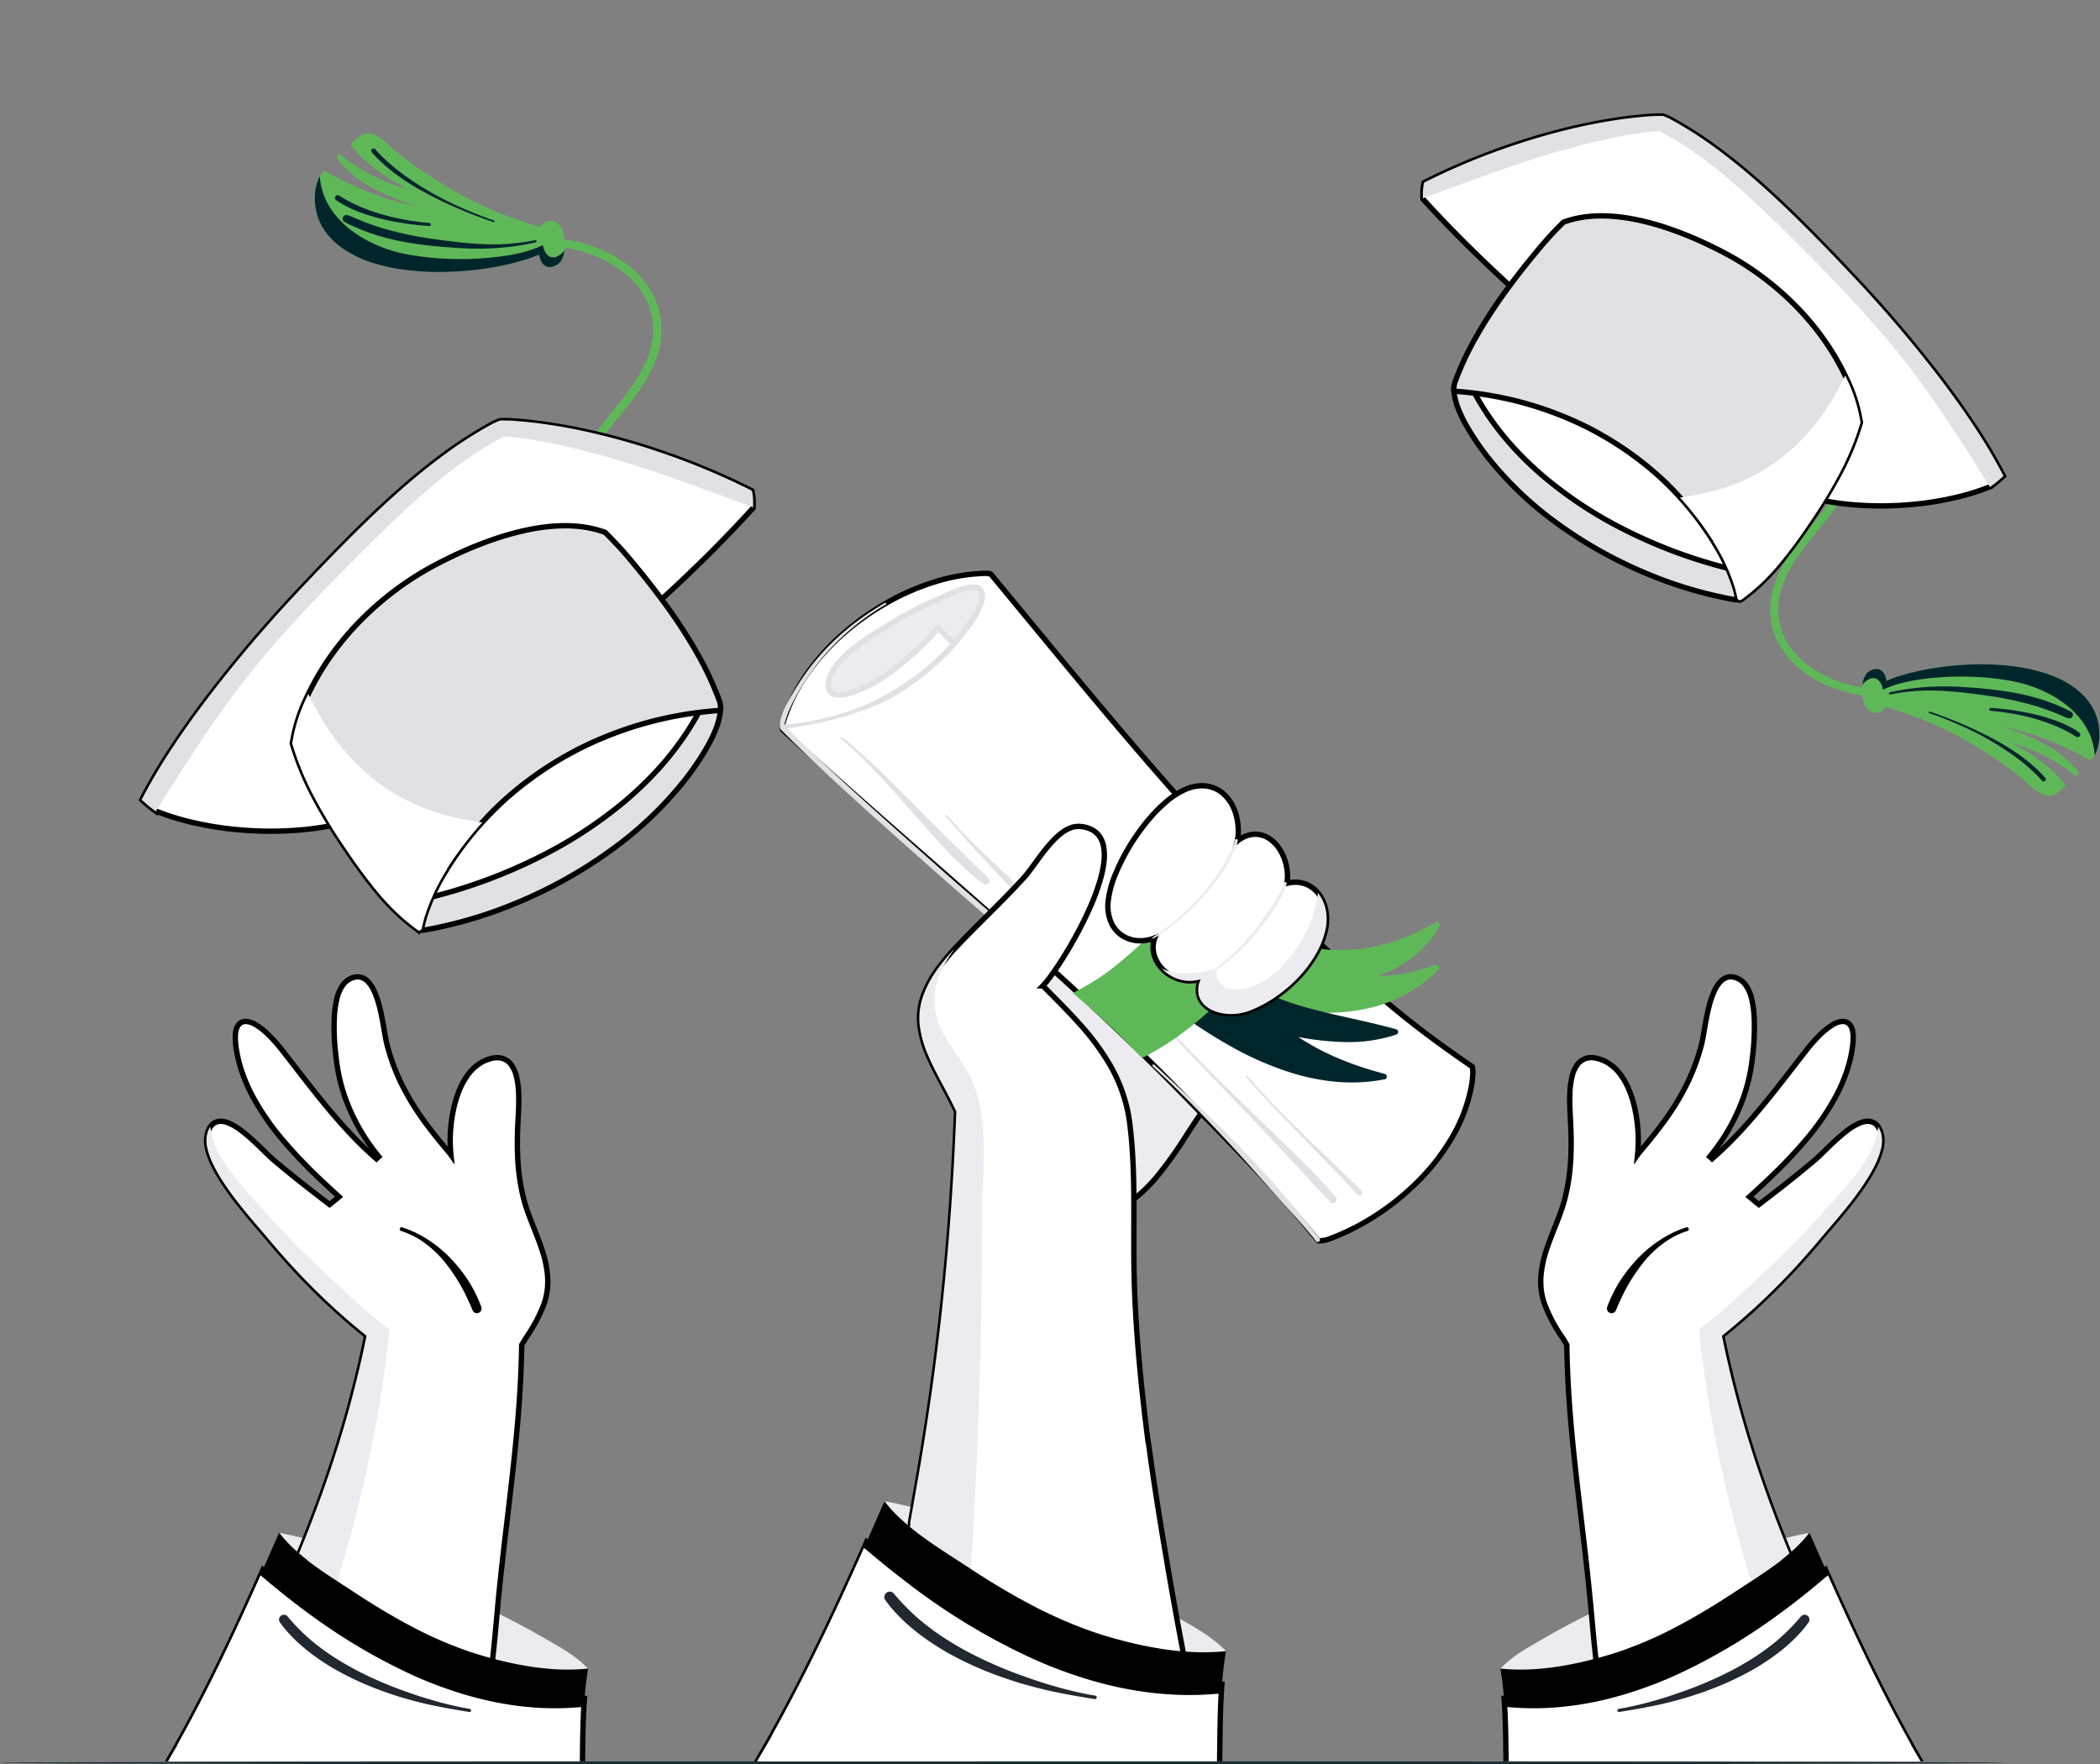
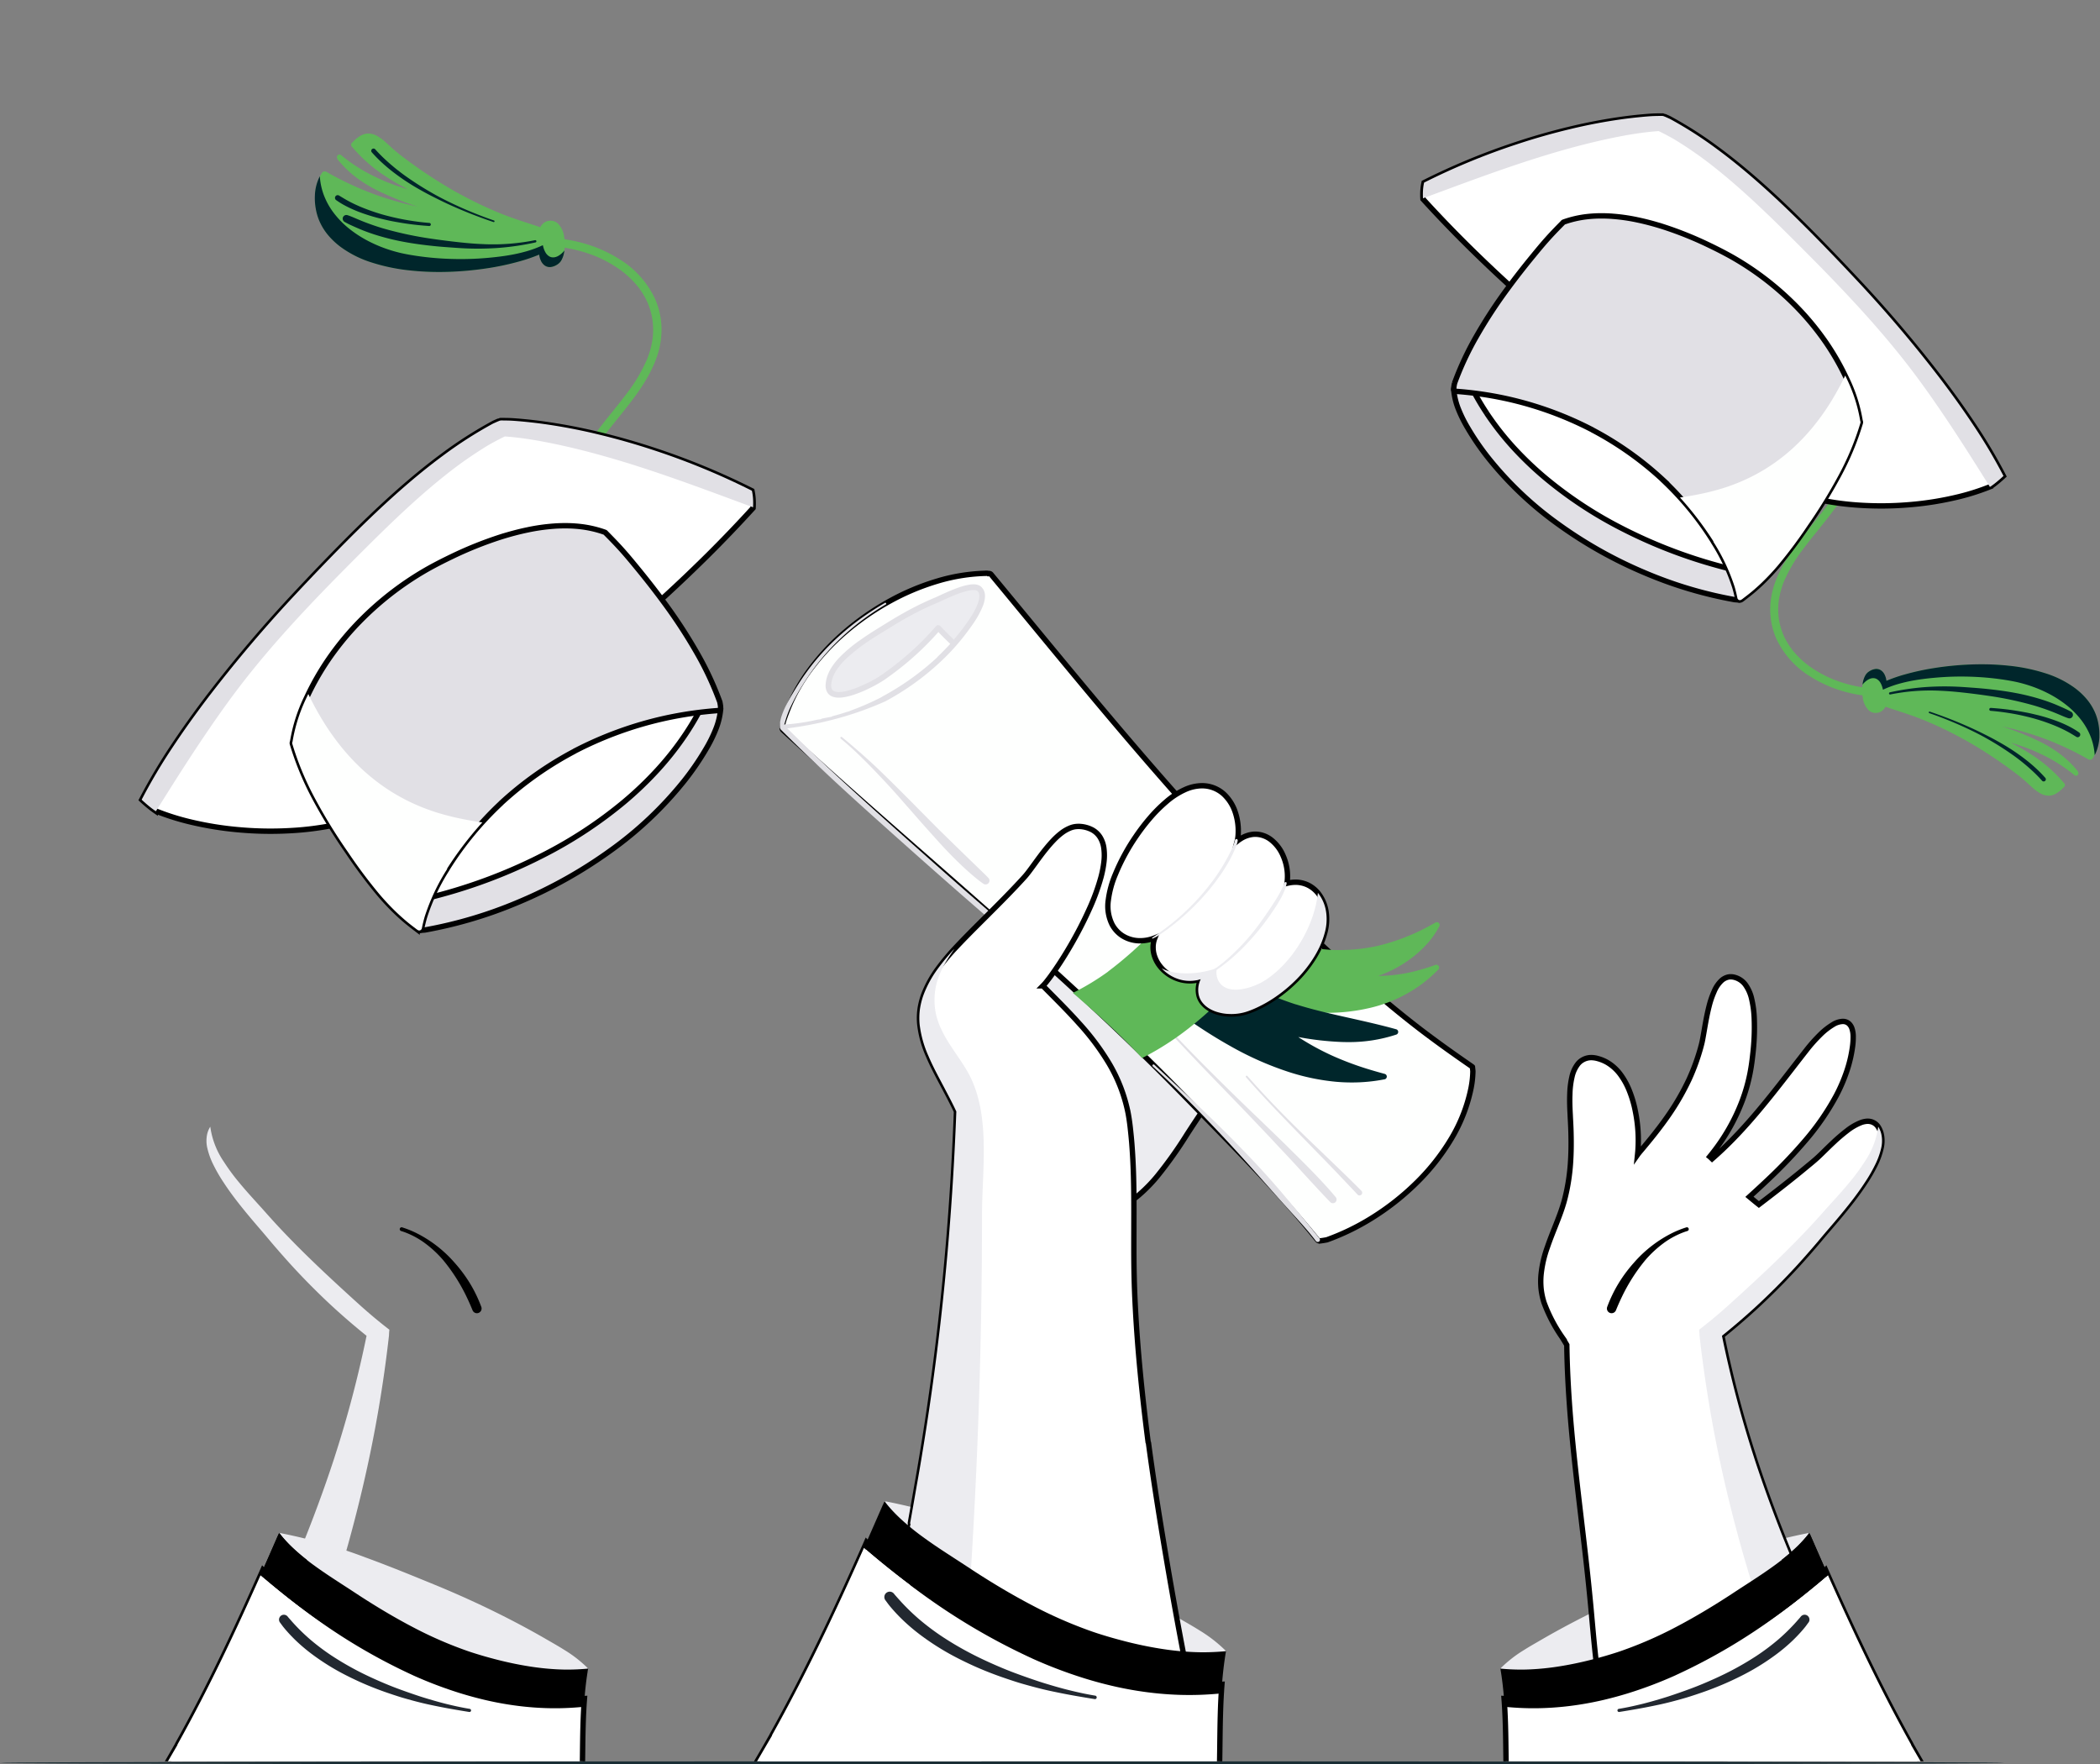
<svg xmlns="http://www.w3.org/2000/svg" width="391.074" height="328.579" viewBox="0 0 391.074 328.579">
  <rect x="0" y="0" width="391.074" height="328.579" fill="#808080" stroke="none" />
  <defs>
    <clipPath id="clip-path">
      <rect id="Rectangle_123742" data-name="Rectangle 123742" width="391" height="328" transform="translate(10515 -14586)" fill="#fff" stroke="#707070" stroke-width="1" opacity="0.53" />
    </clipPath>
  </defs>
  <g id="Group_103036" data-name="Group 103036" transform="translate(-10514.926 14555)">
    <g id="Group_94426" data-name="Group 94426" transform="translate(10514.926 -14227)">
      <path id="Path_193618" data-name="Path 193618" d="M353.405,5188.225c0,.16-83.558.29-186.608.29-103.086,0-186.626-.129-186.626-.29s83.54-.29,186.626-.29C269.847,5187.935,353.405,5188.065,353.405,5188.225Z" transform="translate(19.829 -5187.935)" fill="#1a2e35" />
    </g>
    <g id="Mask_Group_98097" data-name="Mask Group 98097" transform="translate(0 31)" clip-path="url(#clip-path)">
      <g id="Group_97613" data-name="Group 97613" transform="translate(2920 -900.33)">
        <path id="Path_195309" data-name="Path 195309" d="M229.974,851.572a.065.065,0,0,0,0-.022c0,.008,0,.014,0,.022" transform="translate(7505.195 -14444.311)" fill="#020202" />
        <g id="Group_97611" data-name="Group 97611" transform="translate(-29.192 4)">
          <path id="Path_195377" data-name="Path 195377" d="M88.587,1159.786a.335.335,0,0,0-.054.032c-.07.175-.14.351-.208.526a.569.569,0,0,0,.133.272.51.51,0,0,0-.278.507,9.955,9.955,0,0,0,1.622,4.628,26.055,26.055,0,0,0,3.279,4.077c.526.556,1.06,1.1,1.6,1.646l.162.164c.564.575,1.114,1.161,1.665,1.746,1.257,1.339,2.6,2.642,3.994,3.878a57.4,57.4,0,0,0,8.835,6.433,54.772,54.772,0,0,0,9.909,4.571,68.484,68.484,0,0,0,9.555,2.475,58.257,58.257,0,0,0,9.564,1.095c.3.005.6.011.9.011a27.174,27.174,0,0,0,6.249-.661,14.465,14.465,0,0,0,5.986-2.8.77.77,0,0,0,.081-.075.356.356,0,0,0,.081.008.506.506,0,0,0,.347-.132c.027-.173.055-.347.088-.519a.16.16,0,0,1,.043-.081.511.511,0,0,0-.1-.153,25.946,25.946,0,0,0-4.747-3.681c-.831-.526-1.66-1.009-2.58-1.541s-1.832-1.063-2.755-1.581c-3.7-2.086-7.642-4.118-11.7-6.037-1.889-.893-3.911-1.808-6-2.717-1.965-.853-3.978-1.676-5.926-2.472-3.786-1.549-7.855-3.189-11.962-4.687a108.245,108.245,0,0,0-17.376-4.981.825.825,0,0,0-.156-.019.45.45,0,0,0-.238.065" transform="translate(7700.248 -14569.776)" fill="#ececf0" />
          <path id="Path_195316" data-name="Path 195316" d="M375.794,965.344h-.089a26.671,26.671,0,0,0-8.6,1.331,18.412,18.412,0,0,0-9.868,7.706,21.764,21.764,0,0,0-2.074,4.3,19.5,19.5,0,0,0-.767,2.716c-.144.724-.263,1.506-.362,2.391a48.2,48.2,0,0,0-.249,5.892c.021,2.106.161,4.365.415,6.717a69.869,69.869,0,0,0,1.137,7.013,53.01,53.01,0,0,0,1.919,6.754,32.108,32.108,0,0,0,2.742,5.848,17.314,17.314,0,0,0,3.619,4.341,11.215,11.215,0,0,0,2.189,1.438,9.657,9.657,0,0,0,2.429.828,9.3,9.3,0,0,0,1.773.166c.3,0,.591-.01.886-.035a10.471,10.471,0,0,0,3.1-.733,13.305,13.305,0,0,0,3.586-2.284,27.7,27.7,0,0,0,3.317-3.417,77.69,77.69,0,0,0,5.533-7.795c.842-1.3,1.662-2.546,2.507-3.794q.851-1.261,1.712-2.515t1.717-2.515c3.212-4.739,6.829-10.305,9.119-16.394a.542.542,0,0,0-.293-.7.449.449,0,0,0-.2-.041.526.526,0,0,0-.5.328,52.34,52.34,0,0,1-2.659,5.889,24.112,24.112,0,0,0,1.532-4,15.644,15.644,0,0,0,.669-5.2,10.345,10.345,0,0,0-.431-2.343,10.751,10.751,0,0,0-.8-1.979,12.836,12.836,0,0,0-2.586-3.365,17.322,17.322,0,0,0-3.491-2.5,30.105,30.105,0,0,0-8.17-2.981,39.742,39.742,0,0,0-8.775-1.074" transform="translate(7458.765 -14486.984)" fill="#ececf0" stroke="#000" stroke-width="1" />
          <path id="Path_195317" data-name="Path 195317" d="M323.514,867.314a34.019,34.019,0,0,0-9.2,1.434,44.865,44.865,0,0,0-9.139,3.858,49,49,0,0,0-8.3,5.817,42.4,42.4,0,0,0-6.689,7.312,33.6,33.6,0,0,0-2.743,4.545c-.4.8-.757,1.614-1.069,2.4q-.3.751-.57,1.509a11.4,11.4,0,0,0-.457,1.691.375.375,0,0,0,.021.19.463.463,0,0,0,.125.436c8.841,8.1,18.012,16.136,26.884,23.906l1.191,1.043c10.033,8.795,19.058,16.747,27.933,24.985,4.9,4.554,9.346,8.81,13.581,13.014,1.942,1.926,3.987,4,6.628,6.716l2.8,2.879q1.879,1.922,3.748,3.847c5.6,5.766,11.5,12.005,16.777,18.565a.477.477,0,0,0,.377.169l.033.021c.449-.056.9-.126,1.34-.212a43.755,43.755,0,0,0,8.248-3.988,47.737,47.737,0,0,0,8.311-6.494,40.883,40.883,0,0,0,6.522-8.19,29.923,29.923,0,0,0,3.738-9.45,17.492,17.492,0,0,0,.369-3.288c-.027-.259-.056-.519-.083-.781a.605.605,0,0,0-.115-.1c-3.542-2.443-6.419-4.508-9.048-6.5-2.518-1.911-5.2-4.072-8.431-6.8A323.269,323.269,0,0,1,372.38,923.3c-6.849-7.1-13.86-14.868-22.063-24.463-6.467-7.561-12.9-15.365-19.128-22.916l-2-2.421q-2.464-2.991-4.936-5.975a.473.473,0,0,0-.38-.171.493.493,0,0,0-.144.019.394.394,0,0,0-.214-.061Z" transform="translate(7484.433 -14450.223)" fill="#fefffe" stroke="#000" stroke-width="1" />
          <path id="Path_195318" data-name="Path 195318" d="M326.516,871.254a.947.947,0,0,0-.121.009,23.071,23.071,0,0,0-4.988,1.254,39.077,39.077,0,0,0-5.1,2.286,79.65,79.65,0,0,0-9.4,5.938l-.337.241a.512.512,0,0,0-.1.073c-.842.6-1.685,1.212-2.517,1.833A27.566,27.566,0,0,0,301.2,885.2a13.5,13.5,0,0,0-1.277,1.441,6.1,6.1,0,0,0-.831,1.486,2.793,2.793,0,0,0-.153,1.5,2.348,2.348,0,0,0,.856,1.361,2.467,2.467,0,0,0,1.492.473l.081,0a5.413,5.413,0,0,0,1.7-.319,17,17,0,0,0,3.616-1.745c.452-.27.9-.556,1.34-.842l.134-.086.307-.2c.495-.321.991-.642,1.48-.974a57.875,57.875,0,0,0,4.891-3.714,42.143,42.143,0,0,0,4.766-4.72l.273.356a18.7,18.7,0,0,1,1.453,1.691c.117.163.229.337.336.513a.574.574,0,0,0,.49.3.517.517,0,0,0,.249-.071.556.556,0,0,0,.271-.349.269.269,0,0,0,.132-.077,22.468,22.468,0,0,0,1.651-1.844,20.909,20.909,0,0,0,1.692-2.409,12.176,12.176,0,0,0,1.18-2.527,5.454,5.454,0,0,0,.263-2.51.555.555,0,0,0-.547-.431.567.567,0,0,0-.091.007.336.336,0,0,0-.159-.167.481.481,0,0,0-.279-.082" transform="translate(7479.346 -14451.7)" fill="#ececf0" />
          <path id="Path_195319" data-name="Path 195319" d="M307.043,909.478l.161-.05.1-.036-.258.086" transform="translate(7476.292 -14466.002)" fill="#f7d9d3" />
          <path id="Path_195320" data-name="Path 195320" d="M300.309,898.689v0" transform="translate(7478.818 -14461.988)" fill="#f7d9d3" />
          <path id="Path_195321" data-name="Path 195321" d="M307.1,909.449l.278-.086.042-.022-.321.108" transform="translate(7476.272 -14465.982)" fill="#f7d9d3" />
          <path id="Path_195322" data-name="Path 195322" d="M290.372,913.553l.083-.008.006-.006-.089.014" transform="translate(7482.544 -14467.557)" fill="#f7d9d3" />
          <path id="Path_195323" data-name="Path 195323" d="M320.912,870.6h0a4.766,4.766,0,0,0-.8.069,11.317,11.317,0,0,0-1.845.482c-.546.184-1.117.4-1.852.714-.543.23-1.081.477-1.617.722l-.312.145c-.252.117-.5.232-.752.339a55.153,55.153,0,0,0-5.787,2.834c-1.383.771-2.746,1.611-4.064,2.424l-.4.249c-1.069.656-2.473,1.535-3.845,2.518a26.1,26.1,0,0,0-3.7,3.129,11.948,11.948,0,0,0-1.374,1.705,7.412,7.412,0,0,0-.9,1.813,5.939,5.939,0,0,0-.307,1.747,2.812,2.812,0,0,0,.086.668,2.1,2.1,0,0,0,.239.582,1.866,1.866,0,0,0,.841.727,3.243,3.243,0,0,0,1.214.239l.144,0a6.171,6.171,0,0,0,1.146-.126,12.658,12.658,0,0,0,1.529-.4,22.275,22.275,0,0,0,2.938-1.209,25.447,25.447,0,0,0,2.344-1.282c.49-.3.972-.654,1.465-1.014l.179-.128c.776-.565,1.572-1.179,2.435-1.876a53.927,53.927,0,0,0,6.444-6.185c.714.757,1.483,1.509,2.206,2.209-.8.868-1.631,1.717-2.476,2.516l.119-.07a49.68,49.68,0,0,1-10.383,7.413l.129-.041a48.831,48.831,0,0,1-6.062,2.654.2.2,0,0,1-.093.061l-.442.126-.1.029c-.872.291-1.767.556-2.659.786a.175.175,0,0,1-.11.088l-.666.128-.987.189-.134.032-.11.027a.166.166,0,0,1-.109.086l-.356.051-.356.051a38.672,38.672,0,0,1-4.848.792l-.126.011c-.549.046-1.043.077-1.541.091l-.071.444-.051.4a69.874,69.874,0,0,0,7.644-1.284c1.419-.323,2.819-.689,4.161-1.089.326-.1.655-.2.982-.3l.121-.04c.4-.128.8-.259,1.193-.393l.158-.054c.318-.109.615-.216.912-.324l.573-.211c1.3-.486,2.485-.972,3.634-1.487.85-.459,1.689-.942,2.492-1.435a48.287,48.287,0,0,0,8.507-6.639c.759-.743,1.487-1.513,2.162-2.285.466-.534.874-1.024,1.249-1.5.507-.644,1.169-1.5,1.785-2.4a17.217,17.217,0,0,0,1.9-3.386,5.758,5.758,0,0,0,.423-1.656,3.048,3.048,0,0,0-.024-.746,2.683,2.683,0,0,0-.1-.391,2.156,2.156,0,0,0-.644-.94,1.779,1.779,0,0,0-.669-.319,2.59,2.59,0,0,0-.692-.081m-25.164,20.058-.078,0a3.021,3.021,0,0,1-.549-.085,2.122,2.122,0,0,1-.266-.114,1.656,1.656,0,0,1-.18-.144,1.25,1.25,0,0,1-.122-.169,1.592,1.592,0,0,1-.106-.293,2.756,2.756,0,0,1-.035-.5,5.619,5.619,0,0,1,.216-1.169,6.986,6.986,0,0,1,.666-1.444,12.9,12.9,0,0,1,2.056-2.427A37.288,37.288,0,0,1,303,880.121c.562-.356,1.132-.7,1.7-1.049l.816-.5c1.447-.9,2.773-1.665,4.054-2.351s2.494-1.269,3.707-1.8l.511-.216q.308-.128.618-.265l.332-.152.489-.227c.854-.394,1.536-.692,2.215-.966a17.333,17.333,0,0,1,2.313-.77,5.726,5.726,0,0,1,1.219-.161,2.518,2.518,0,0,1,.437.062,1.179,1.179,0,0,1,.141.064,1.9,1.9,0,0,1,.156.136,1.548,1.548,0,0,1,.152.212,1.885,1.885,0,0,1,.1.284,2.72,2.72,0,0,1,.031.514,4.644,4.644,0,0,1-.194.981,12.331,12.331,0,0,1-1.279,2.593,37,37,0,0,1-2.21,3.087q-.52.67-1.07,1.316c-.781-.776-1.679-1.656-2.547-2.568a.5.5,0,0,0-.359-.149.552.552,0,0,0-.388.16.608.608,0,0,0-.076.1,52.116,52.116,0,0,1-3.7,3.857,56.762,56.762,0,0,1-5.212,4.318c-.549.4-1.172.86-1.8,1.254-.377.233-.763.452-1.15.661-.758.4-1.539.772-2.322,1.1a16.418,16.418,0,0,1-2.6.864,6.472,6.472,0,0,1-1.339.157" transform="translate(7484.507 -14451.456)" fill="#e1e0e5" />
          <path id="Path_195324" data-name="Path 195324" d="M284.941,912.626a.527.527,0,0,0-.2.34.481.481,0,0,0,.1.38c6.25,6.251,12.778,12.211,19.368,18.1,6.667,5.961,13.357,11.9,20.139,17.725q2.1,1.806,4.214,3.6a.519.519,0,0,0,.72-.1.524.524,0,0,0-.1-.72q-5.153-4.379-10.247-8.827c-3.369-2.941-6.708-5.916-10.05-8.885-6.6-5.871-13.2-11.762-19.55-17.9q-1.677-1.618-3.332-3.266l.027.028-.1-.1-.276-.275a.576.576,0,0,0-.34-.2.548.548,0,0,0-.064,0,.52.52,0,0,0-.316.1m1,.372.071.071-.071-.071" transform="translate(7484.656 -14467.175)" fill="#e1e0e5" />
          <path id="Path_195325" data-name="Path 195325" d="M304.218,876.117a55.469,55.469,0,0,0-4.695,3.064,47.945,47.945,0,0,0-4.271,3.516,42.631,42.631,0,0,0-7.138,8.538q-.558.887-1.094,1.789c-.4.664-.779,1.338-1.132,2.026a15.335,15.335,0,0,0-.907,2.124,7.676,7.676,0,0,0-.264,1.038c-.032.19-.051.383-.064.573-.006.078-.008.153-.011.23a2.515,2.515,0,0,0,.026.313.364.364,0,0,0,.083.147.33.33,0,0,0,.226.1.337.337,0,0,0,.16-.039.349.349,0,0,0,.152-.2c.1-.251.169-.516.252-.773.093-.3.179-.607.273-.909.171-.542.372-1.074.587-1.6a35.547,35.547,0,0,1,2.494-4.624,43.957,43.957,0,0,1,2.812-4.041.267.267,0,0,1-.021.029,44.182,44.182,0,0,1,3.927-4.349,46.806,46.806,0,0,1,8.768-6.651.171.171,0,0,0-.083-.321.151.151,0,0,0-.081.021m-4,3.058-.022.016.022-.016m-13.795,16.835-.016.036.016-.036m5.236-8.552a.188.188,0,0,1,.014-.019.188.188,0,0,0-.014.019m.014-.019a.267.267,0,0,0,.017-.022c0,.007-.012.015-.017.022" transform="translate(7484.693 -14453.516)" fill="#e1e0e5" />
          <path id="Path_195326" data-name="Path 195326" d="M395.717,1013.728a.215.215,0,0,0,.018.3c1.589,1.466,3.166,2.946,4.706,4.462s3.082,3.05,4.581,4.619,3,3.138,4.476,4.73,2.937,3.192,4.385,4.808q1.557,1.742,3.109,3.492c1.066,1.206,2.133,2.414,3.211,3.609,1.1,1.224,2.22,2.436,3.315,3.67l-.026-.032c.9,1.024,1.8,2.063,2.614,3.159a.429.429,0,0,0,.584.113.42.42,0,0,0,.112-.583c-.7-.847-1.384-1.712-2.077-2.568s-1.388-1.71-2.092-2.559-1.413-1.687-2.124-2.528-1.4-1.659-2.121-2.478q-2.143-2.444-4.389-4.806c-1.492-1.565-3-3.119-4.529-4.647-1.076-1.067-2.152-2.135-3.242-3.186-1.121-1.081-2.256-2.151-3.385-3.224s-2.272-2.133-3.411-3.195-2.275-2.119-3.419-3.173a.2.2,0,0,0-.136-.051.211.211,0,0,0-.159.069m27.85,29.742-.048-.054.048.054" transform="translate(7443.058 -14505.104)" fill="#e1e0e5" />
          <path id="Path_195327" data-name="Path 195327" d="M302.753,916.374q1.722,1.425,3.331,2.981,1.658,1.6,3.248,3.267l-.064-.064c.355.374.711.746,1.067,1.121l-.024-.027q2.057,2.174,4.022,4.437c.661.763,1.335,1.514,2,2.277s1.328,1.522,2,2.277,1.349,1.506,2.022,2.256,1.351,1.5,2.047,2.229c1.415,1.491,2.881,2.935,4.427,4.289q.591.517,1.2,1.014c.407.329.819.658,1.255.947a.74.74,0,0,0,.335.15.727.727,0,0,0,.543-.126.734.734,0,0,0,.286-.463.686.686,0,0,0-.129-.546c-.342-.374-.706-.728-1.072-1.081s-.755-.73-1.135-1.1l-2.175-2.106q-2.176-2.11-4.334-4.229c-1.442-1.413-2.85-2.86-4.276-4.292-.711-.714-1.409-1.442-2.129-2.154s-1.423-1.426-2.143-2.136c-1.608-1.584-3.2-3.178-4.875-4.7q-2.544-2.316-5.2-4.5a.167.167,0,0,0-.108-.041.179.179,0,0,0-.114.314" transform="translate(7477.925 -14468.503)" fill="#e1e0e5" />
-           <path id="Path_195328" data-name="Path 195328" d="M334.095,939.357a.173.173,0,0,0-.038.238q1.035,1.216,2.087,2.413c.7.8,1.41,1.595,2.124,2.386,1.426,1.587,2.861,3.163,4.324,4.717s2.959,3.109,4.469,4.634,3.031,3.012,4.562,4.505q.867.843,1.742,1.68a.565.565,0,0,0,.909-.342.546.546,0,0,0-.1-.426c-1.343-1.442-2.731-2.839-4.139-4.217s-2.832-2.732-4.27-4.077c-2.867-2.686-5.755-5.351-8.465-8.2l.039.04c-1.027-1.083-2.032-2.181-3-3.315a.2.2,0,0,0-.145-.07.164.164,0,0,0-.1.032" transform="translate(7466.174 -14477.227)" fill="#e1e0e5" />
          <path id="Path_195329" data-name="Path 195329" d="M400.616,1003.439a.174.174,0,0,0-.037.243q3.84,4.146,7.764,8.211c2.624,2.717,5.261,5.423,7.867,8.159l-.032-.035q.818.868,1.644,1.731l-.028-.03c.387.41.779.819,1.169,1.231l-.008-.009c.959,1.013,1.9,2.037,2.862,3.051q1.477,1.561,2.93,3.154t2.919,3.176c.992,1.068,1.981,2.143,3.008,3.181a.689.689,0,0,0,.316.144.707.707,0,0,0,.521-.123.691.691,0,0,0,.15-.961c-.691-.843-1.418-1.656-2.154-2.459q-1.128-1.228-2.29-2.421c-1.517-1.562-3.072-3.085-4.616-4.618s-3.122-3.029-4.682-4.546c-.781-.757-1.573-1.5-2.354-2.258s-1.566-1.512-2.344-2.271c-3.8-3.708-7.566-7.457-11.226-11.307l.023.025c-.387-.408-.772-.82-1.156-1.232a.2.2,0,0,0-.146-.071.173.173,0,0,0-.1.034m18.255,19.413.051.054-.051-.054m-.992-1.043-.058-.061c.018.021.038.041.058.061m-1.627-1.713-.043-.045.043.045" transform="translate(7441.229 -14501.258)" fill="#e1e0e5" />
          <path id="Path_195330" data-name="Path 195330" d="M423.555,1017.041a.17.17,0,0,0-.037.239c2.815,3.229,5.782,6.319,8.766,9.394q1.128,1.166,2.266,2.324c.757.776,1.506,1.557,2.263,2.33s1.518,1.544,2.267,2.326c.358.375.722.747,1.081,1.121q.269.28.537.564c.089.094.177.187.268.281a.44.44,0,0,0,.063.072c.04.044.086.086.126.129.027.026.054.053.078.08l.358.377c-.026-.027-.053-.056-.08-.083.177.184.351.369.524.554l.006.006,0,0,.082.085h0l.274.286c.2.219.414.439.621.658.412.436.824.875,1.236,1.311l.088.1a.5.5,0,0,0,.235.107.508.508,0,0,0,.584-.414.523.523,0,0,0-.179-.479q-1.1-1.117-2.226-2.214a.459.459,0,0,0-.068-.067q-.526-.516-1.054-1.026a.331.331,0,0,0-.046-.044l-.839-.809c-1.428-1.375-2.852-2.758-4.289-4.128-2.874-2.737-5.7-5.528-8.434-8.407l.007.008q-2.166-2.279-4.242-4.642a.2.2,0,0,0-.143-.07.159.159,0,0,0-.1.032" transform="translate(7432.626 -14506.359)" fill="#e1e0e5" />
          <path id="Path_195331" data-name="Path 195331" d="M455.884,971.272a.606.606,0,0,0-.306.094q-.686.39-1.384.76a39.018,39.018,0,0,1-9.141,3.512l-.071.016a33.235,33.235,0,0,1-7.294.807q-.563,0-1.129-.018c-.068,0-.093,0-.114,0a68.961,68.961,0,0,1-8.879-1.173c-1.246-.22-2.534-.448-3.8-.641a17.572,17.572,0,0,0-2.607-.236,7.7,7.7,0,0,0-2.411.347,5.03,5.03,0,0,0-1.085.516,5.517,5.517,0,0,0-1.727,1.864,4.776,4.776,0,0,0-.445,1.126,4.716,4.716,0,0,0-.054,2.094,6.263,6.263,0,0,0,.85,2.1,6.4,6.4,0,0,0,.6.811c-.387-.174-.784-.337-1.177-.508a.553.553,0,0,0-.221-.046.519.519,0,0,0-.473.295.532.532,0,0,0-.011.413.482.482,0,0,0,.261.279c1.7.738,3.443,1.4,5.164,1.954a27.269,27.269,0,0,0,4.819,1.661,29.86,29.86,0,0,0,5.567.854l.078,0a.489.489,0,0,0,.434-.216c.919.094,1.859.156,2.786.187q.651.023,1.3.023a34.643,34.643,0,0,0,8.269-.975,26.4,26.4,0,0,0,8.7-3.881,25.3,25.3,0,0,0,3.8-3.236.519.519,0,0,0-.4-.856.534.534,0,0,0-.18.032,38.68,38.68,0,0,1-4.266,1.282,29.176,29.176,0,0,1-6.4.769,22.416,22.416,0,0,0,5.216-2.609,21.326,21.326,0,0,0,3.544-2.979,16.006,16.006,0,0,0,2.653-3.683.521.521,0,0,0-.134-.618.506.506,0,0,0-.247-.117.5.5,0,0,0-.083-.008" transform="translate(7435.819 -14489.207)" fill="#5fb858" />
          <path id="Path_195332" data-name="Path 195332" d="M412.1,985.526a.494.494,0,0,0-.385.179.546.546,0,0,0-.117.409.472.472,0,0,0,.179.325l.369.273a3.391,3.391,0,0,0-.5.066,9.675,9.675,0,0,0-1.634.488A11.233,11.233,0,0,0,406.9,989.1a6.265,6.265,0,0,0-2,2.665,3.783,3.783,0,0,0-.2,1.52c-.361-.268-.729-.536-1.1-.8a.606.606,0,0,0-.347-.119.508.508,0,0,0-.388.182.551.551,0,0,0-.118.414.458.458,0,0,0,.181.32q1.184.861,2.389,1.695a.464.464,0,0,0,.191.131c2.541,1.747,4.946,3.25,7.349,4.594a59.029,59.029,0,0,0,10.955,4.841,40.753,40.753,0,0,0,8.681,1.792c.986.088,1.982.132,2.96.132a31.555,31.555,0,0,0,6.051-.579.5.5,0,0,0,.249-.092.532.532,0,0,0,.211-.336.513.513,0,0,0-.087-.388.548.548,0,0,0-.336-.214c-1.242-.336-2.354-.657-3.4-.985a57.283,57.283,0,0,1-6.337-2.4,48.431,48.431,0,0,1-6.076-3.309l.057.051-.147-.11-.153-.1a55.064,55.064,0,0,0,8.023.921q.606.022,1.211.022a27.99,27.99,0,0,0,9.036-1.405.522.522,0,0,0,.244-.789.546.546,0,0,0-.336-.212c-2.862-.794-5.806-1.454-8.654-2.092l-.791-.177c-3.124-.7-6.18-1.409-9.227-2.368l.054.03a53.932,53.932,0,0,1-5.18-1.958,39.666,39.666,0,0,1-5.174-2.771c-.782-.5-1.538-1.031-2.246-1.565a.6.6,0,0,0-.349-.116" transform="translate(7440.404 -14494.553)" fill="#00262b" />
          <path id="Path_195333" data-name="Path 195333" d="M399.486,947.182a.536.536,0,0,0-.193.364,110.179,110.179,0,0,1-7.554,10.83l-.051.067A70.2,70.2,0,0,1,378.5,971.427l.064-.029.056-.039a46.4,46.4,0,0,1-6.5,3.962.547.547,0,0,0-.172.061c2.342,2.022,4.666,4.067,6.927,6.181,2.057,1.924,4.064,3.9,5.972,5.969a53.06,53.06,0,0,0,9.26-6.006,66.747,66.747,0,0,0,8.5-8.124,65.774,65.774,0,0,0,5.277-6.855,52.971,52.971,0,0,0,4-7.044,74.613,74.613,0,0,1-6.3-5.573,69.373,69.373,0,0,1-6.045-6.784.519.519,0,0,0-.05.036" transform="translate(7451.952 -14480.16)" fill="#5fb858" />
          <path id="Path_195334" data-name="Path 195334" d="M393.943,1122.586l.01-.046q-.432-3.276-.795-6.39.358,3.13.785,6.436" transform="translate(7443.999 -14543.538)" fill="#2d3540" />
          <path id="Path_195335" data-name="Path 195335" d="M354.754,942.745a3.871,3.871,0,0,0-1.364.249,6.858,6.858,0,0,0-1.682.941,12.522,12.522,0,0,0-1.531,1.373c-.467.486-.927,1.014-1.494,1.713-.679.842-1.332,1.735-1.906,2.523l-.063.086-.626.856c-.328.449-.684.927-1.067,1.385-.171.2-.348.4-.527.589l-.174.193q-.575.625-1.162,1.246c-.747.794-1.506,1.576-2.269,2.355-1.051,1.073-2.116,2.135-3.181,3.2l-1.437,1.433c-1.3,1.3-2.694,2.7-4.081,4.174a42.936,42.936,0,0,0-3.572,4.255A20.427,20.427,0,0,0,326,974.12a13.521,13.521,0,0,0-.662,2.6,11.955,11.955,0,0,0-.053,2.951,19.83,19.83,0,0,0,1.608,5.774c.706,1.665,1.58,3.323,2.352,4.787l.3.559.412.779.061.12c.771,1.458,1.461,2.775,2.09,4.125-.371,10.044-1.026,20.072-1.946,29.8-.606,6.421-1.347,12.9-2.2,19.269-.611,4.548-1.292,9.137-2.028,13.64-.364,2.242-.748,4.5-1.175,6.895l-.409,2.341c-.268,1.529-.535,3.056-.811,4.581a.541.541,0,0,0,.054.409.6.6,0,0,0,.025.75,189.356,189.356,0,0,0,16.565,14.342,70.872,70.872,0,0,0,18.854,10.433,48.8,48.8,0,0,0,15.186,2.793.494.494,0,0,0,.225-.046.337.337,0,0,0,.115.019.548.548,0,0,0,.453-.266.546.546,0,0,0,.057-.411c-1.324-6.695-2.6-13.682-3.9-21.365-1.439-8.5-2.5-15.359-3.331-21.585l-.027.136c-1.2-9.293-1.984-17.457-2.384-24.96-.119-2.182-.2-4.207-.241-6.191-.05-2.095-.054-4.186-.054-6.149l.006-2.646v-.356c.008-2.9.018-6.178-.07-9.394-.056-2.082-.165-4.152-.324-6.154-.083-1-.182-1.983-.289-2.925-.114-1-.247-1.888-.407-2.729a29.249,29.249,0,0,0-3.471-9.064,46.289,46.289,0,0,0-5.7-7.632c-1.729-1.934-3.591-3.807-5.391-5.618l-.15-.151-1.148-1.156a9.419,9.419,0,0,0,.776-.891c.4-.5.814-1.064,1.346-1.83,1.092-1.567,2.142-3.234,3.211-5.095,1.193-2.074,2.271-4.166,3.2-6.219a39.564,39.564,0,0,0,2.286-6.181,19.854,19.854,0,0,0,.556-2.869,10.237,10.237,0,0,0-.007-2.5,5.194,5.194,0,0,0-.668-2.009,3.978,3.978,0,0,0-1.5-1.45,5.625,5.625,0,0,0-2.374-.637c-.089-.006-.177-.011-.263-.011" transform="translate(7470.133 -14478.51)" fill="#fff" stroke="#000" stroke-width="1" />
          <path id="Path_195336" data-name="Path 195336" d="M399.931,930.615a7.842,7.842,0,0,0-3.149.713,14.312,14.312,0,0,0-3.5,2.261,27.45,27.45,0,0,0-3.145,3.166,37.65,37.65,0,0,0-2.547,3.35c-.677.989-1.286,1.973-1.815,2.926a37.314,37.314,0,0,0-1.977,4.092,18.056,18.056,0,0,0-1.312,4.807,7.681,7.681,0,0,0,.712,4.531,5.693,5.693,0,0,0,1.862,2.051,6.075,6.075,0,0,0,2.649.937,6.476,6.476,0,0,0,.721.037,7.452,7.452,0,0,0,2.734-.538,4.624,4.624,0,0,0-.336,1.728,5.207,5.207,0,0,0,.323,1.833,6.1,6.1,0,0,0,.907,1.647,7.292,7.292,0,0,0,3.087,2.306,6.787,6.787,0,0,0,2.52.484,6.5,6.5,0,0,0,1.469-.166c.2-.046.386-.1.573-.163a4.675,4.675,0,0,0-.349,2.986,3.636,3.636,0,0,0,.7,1.418,4.705,4.705,0,0,0,1.289,1.1,6.385,6.385,0,0,0,1.6.669,8.018,8.018,0,0,0,1.762.306q.345.023.691.024a9.3,9.3,0,0,0,3.012-.489,17.985,17.985,0,0,0,2.259-.961,23.114,23.114,0,0,0,2.287-1.3,26.526,26.526,0,0,0,4.239-3.383,23.2,23.2,0,0,0,3.41-4.167,19.751,19.751,0,0,0,1.271-2.311,16.157,16.157,0,0,0,.878-2.4,9.342,9.342,0,0,0,.273-4.066,7.329,7.329,0,0,0-1.506-3.459,5.675,5.675,0,0,0-1.312-1.169,5.267,5.267,0,0,0-.8-.422,5.553,5.553,0,0,0-.878-.279,5.166,5.166,0,0,0-1.169-.132,6.744,6.744,0,0,0-.731.043,6.841,6.841,0,0,0-.871.161,9.457,9.457,0,0,0-.744-5.192,7.428,7.428,0,0,0-2.247-2.935,4.953,4.953,0,0,0-1.514-.793,4.624,4.624,0,0,0-1.409-.222c-.117,0-.23,0-.343.012a5.379,5.379,0,0,0-2.4.846,6.013,6.013,0,0,0-.621.437,5.661,5.661,0,0,0,.184-1.211,11.008,11.008,0,0,0-.527-4.144A8.043,8.043,0,0,0,404,932.179a6.012,6.012,0,0,0-3.514-1.541c-.187-.016-.372-.024-.559-.024" transform="translate(7448.027 -14473.961)" fill="#fff" stroke="#000" stroke-width="1" />
          <path id="Path_195337" data-name="Path 195337" d="M331.615,979.35l-.007,0a41.261,41.261,0,0,0-3.027,3.667,20.381,20.381,0,0,0-2.622,4.815,13.912,13.912,0,0,0-.669,2.615,12.436,12.436,0,0,0-.053,2.951,19.992,19.992,0,0,0,1.616,5.784c.726,1.723,1.66,3.48,2.342,4.764l.307.583.413.778.061.121c.84,1.594,1.481,2.824,2.087,4.125-.375,10.056-1.032,20.08-1.954,29.792-.6,6.389-1.337,12.873-2.2,19.27-.6,4.482-1.28,9.071-2.028,13.639-.4,2.479-.784,4.733-1.175,6.892l-.409,2.341q-.4,2.3-.811,4.581a.549.549,0,0,0,.066.424.6.6,0,0,0,.025.759c3.187,3.017,6.991,6.558,11.039,9.954l.03-.1.006-.094q.225-3.508.428-7.016c.536-9.283.954-18.615,1.239-27.738.294-9.413.466-18.85.511-28.053q.008-1.83.013-3.658l0-.6c0-.8,0-1.592.013-2.389.026-1.458.086-2.954.15-4.487l.048-1.129c.078-2.043.142-3.889.118-5.791-.016-1.164-.051-2.117-.11-3-.066-.909-.155-1.814-.267-2.692a27.677,27.677,0,0,0-.648-3.3c-.151-.579-.289-1.053-.438-1.491-.164-.482-.346-.971-.541-1.451a17.8,17.8,0,0,0-.95-1.951c-.311-.55-.661-1.123-1.041-1.705-.331-.511-.674-1.017-1.016-1.522-.41-.6-.817-1.2-1.21-1.811a23.357,23.357,0,0,1-1.926-3.5,13.818,13.818,0,0,1-.644-1.861,11.439,11.439,0,0,1-.321-1.807,12.685,12.685,0,0,1-.016-2.33,12.275,12.275,0,0,1,.273-1.741,12.889,12.889,0,0,1,.554-1.764c.226-.562.452-1.06.693-1.519.288-.549.6-1.087.917-1.6.334-.532.682-1.054,1.038-1.573l.115-.166Z" transform="translate(7470.149 -14492.236)" fill="#ececf0" />
          <path id="Path_195338" data-name="Path 195338" d="M427.455,963.185a21.9,21.9,0,0,1-1.343,4.894,25.537,25.537,0,0,1-2.4,4.591,23.319,23.319,0,0,1-3.239,3.931,19.359,19.359,0,0,1-1.847,1.573,12.675,12.675,0,0,1-1.71,1.1,12.482,12.482,0,0,1-1.717.736,11.162,11.162,0,0,1-1.974.482,6.182,6.182,0,0,1-1.859.008,3.462,3.462,0,0,1-1.563-.639,2.9,2.9,0,0,1-.615-.648,2.708,2.708,0,0,1-.23-.393,2.894,2.894,0,0,1-.184-.465,3.557,3.557,0,0,1-.142-1.129,5.374,5.374,0,0,1,.073-.693,13.087,13.087,0,0,1-1.385.447,16.892,16.892,0,0,1-3.922.548,13.967,13.967,0,0,1-2.012-.093,10.085,10.085,0,0,1-1.822-.38,7.318,7.318,0,0,1-1.123-.456,7.366,7.366,0,0,0,2.7,1.847,6.764,6.764,0,0,0,2.525.487,6.386,6.386,0,0,0,1.472-.169,5.7,5.7,0,0,0,.573-.162,4.513,4.513,0,0,0-.364,2.978,3.585,3.585,0,0,0,.7,1.423,4.739,4.739,0,0,0,1.292,1.1,6.372,6.372,0,0,0,1.6.669,8.143,8.143,0,0,0,1.766.307q.348.023.693.024a9.244,9.244,0,0,0,3.016-.492,17.99,17.99,0,0,0,2.261-.96,22.912,22.912,0,0,0,2.291-1.295,26.656,26.656,0,0,0,4.241-3.384,23.323,23.323,0,0,0,3.411-4.172,19.686,19.686,0,0,0,1.274-2.309,16.283,16.283,0,0,0,.878-2.406,9.358,9.358,0,0,0,.275-4.069,7.362,7.362,0,0,0-1.509-3.467l-.006-.005c-.027.214-.053.428-.086.642" transform="translate(7442.017 -14485.934)" fill="#ececf0" />
          <path id="Path_195339" data-name="Path 195339" d="M425.175,959.41a18.044,18.044,0,0,1-.923,1.964c-.347.64-.733,1.258-1.129,1.868q-1.08,1.669-2.24,3.286c.016-.025.035-.049.051-.073a40.42,40.42,0,0,1-7.168,7.817l.043-.032a25.547,25.547,0,0,1-5.041,3.211.137.137,0,0,0-.074.089c.09-.016.18-.032.27-.052a7.147,7.147,0,0,0,.823-.228l.11-.045c.225-.094.445-.2.661-.311l.008-.006c.27-.152.538-.31.8-.47.789-.484,1.552-1.017,2.291-1.576a36.088,36.088,0,0,0,4.168-3.722,48.25,48.25,0,0,0,3.663-4.3c.554-.733,1.084-1.485,1.594-2.248.535-.8,1.054-1.621,1.512-2.472a11.868,11.868,0,0,0,.557-1.2c.083-.209.158-.423.224-.637.072-.233.126-.471.174-.712a.205.205,0,0,0-.1-.227.2.2,0,0,0-.1-.024.186.186,0,0,0-.177.107" transform="translate(7438.172 -14484.719)" fill="#ececf0" />
          <path id="Path_195340" data-name="Path 195340" d="M411.02,946.667a6.976,6.976,0,0,1-.276.9c-.214.557-.471,1.092-.738,1.624s-.549,1.054-.843,1.571a34.258,34.258,0,0,1-1.961,3.053,43.491,43.491,0,0,1-7.794,8.256l.013-.013c-.717.581-1.453,1.14-2.2,1.669-.089.068-.177.132-.265.2-.439.324-.891.637-1.359.921a.168.168,0,0,0,.008.156.181.181,0,0,0,.035.04c.3-.129.6-.273.892-.428a42.757,42.757,0,0,0,3.852-2.863,46.513,46.513,0,0,0,4.326-4.1,40.424,40.424,0,0,0,3.666-4.581c.543-.784,1.043-1.594,1.509-2.427.219-.388.423-.781.618-1.182.23-.466.45-.939.645-1.421.069-.174.134-.348.193-.525a6.176,6.176,0,0,0,.179-.722.258.258,0,0,0-.187-.307.192.192,0,0,0-.056-.008.262.262,0,0,0-.251.2" transform="translate(7443.091 -14479.907)" fill="#ececf0" />
          <path id="Path_195375" data-name="Path 195375" d="M66.851,1187.317c-3.386,7.067-6.657,13.411-10,19.388l.049-.054.035-.059c-1.15,2.019-2.3,4.016-3.433,5.924a.569.569,0,0,0-.1.356.53.53,0,0,0,0,.416.559.559,0,0,0,.289.278,58.654,58.654,0,0,0,14.072,5.154c4.747,1.177,9.653,2,14.394,2.793l.467.078a222.261,222.261,0,0,0,33.6,3.43c.812.011,1.624.019,2.436.019a130.068,130.068,0,0,0,13.166-.639,25.413,25.413,0,0,0,3.753-.64,12.531,12.531,0,0,0,2.07-.707,5.389,5.389,0,0,0,1.649-1.12,2.793,2.793,0,0,0,.653-1.06,2.664,2.664,0,0,0,.052-1.43.73.73,0,0,0-.086-.213c.269-3.619.313-7.316.356-10.888.044-3.67.089-7.431.38-11.17q-1.318.079-2.635.128a74.88,74.88,0,0,1-12-.429c-1.965-.245-3.918-.578-5.848-1.012q-3.089-.692-6.1-1.684c-1.954-.645-3.875-1.376-5.786-2.14q-2.709-1.085-5.373-2.275c-3.607-1.622-7.151-3.392-10.58-5.364a89.5,89.5,0,0,1-9.957-6.59,66.159,66.159,0,0,1-7.9-7.088c-2.331,5.265-4.9,10.929-7.619,16.6" transform="translate(7711.015 -14573.177)" fill="#fff" stroke="#000" stroke-width="1" />
          <path id="Path_195378" data-name="Path 195378" d="M87.082,1159.749a.54.54,0,0,0-.165.221c-1.151,2.644-2.385,5.467-3.69,8.4q1.449,1.245,2.924,2.461c-.011-.011-.024-.019-.035-.03q3.493,2.873,7.146,5.551a119.248,119.248,0,0,0,21.334,12.626c-.006,0-.008,0-.011,0a85.815,85.815,0,0,0,9.806,3.716q2.457.758,4.966,1.349t5.035.982l-.046-.008a62.229,62.229,0,0,0,7.658.723,58.473,58.473,0,0,0,7.756-.275c-.016,0-.03,0-.046,0l.075-.008c.126-2.115.318-4.228.621-6.32q.11-.769.243-1.53c-1.447.135-2.877.205-4.261.205-.6,0-1.206-.014-1.808-.041a53.632,53.632,0,0,1-6.3-.658c-2.016-.324-4.129-.763-6.277-1.308-1.031-.265-2.059-.543-3.052-.832-1.117-.329-2.1-.634-2.99-.939a82.107,82.107,0,0,1-11.528-5.03c-3.43-1.8-7-3.9-10.9-6.436l-1.311-.861-1.053-.688c-.745-.48-1.487-.96-2.231-1.447-1.4-.909-3.028-1.988-4.582-3.122a45.348,45.348,0,0,1-4.266-3.462c-.718-.667-1.338-1.3-1.894-1.921-.367-.41-.726-.842-1.09-1.319a.041.041,0,0,0-.011-.005.026.026,0,0,0-.008.005m27.514,29.229.019.008-.019-.008m.019.008a.061.061,0,0,1,.014.008l-.014-.008" transform="translate(7701.779 -14569.784)" />
          <path id="Path_195376" data-name="Path 195376" d="M73.984,1172.241c-2.553,5.74-4.89,10.823-7.148,15.54-3.384,7.059-6.654,13.4-10,19.389l.067-.035c-1.386,2.385-2.436,4.193-3.416,5.845a.564.564,0,0,0-.105.361.542.542,0,0,0,0,.421.548.548,0,0,0,.294.284A58.5,58.5,0,0,0,67.75,1219.2c4.673,1.161,9.506,1.973,14.18,2.758l.092.016.124.021.467.079a229.535,229.535,0,0,0,31.247,3.375,51.36,51.36,0,0,1-13.9-9.293,55.559,55.559,0,0,1-11.242-14.647,53.554,53.554,0,0,1-3.63-8.525,50.261,50.261,0,0,1-2.048-8.929,47.872,47.872,0,0,1-.4-4.861c-1.909-1.428-3.842-2.947-5.765-4.532-.942-.774-1.908-1.589-2.888-2.429l0,.005" transform="translate(7711.02 -14573.646)" fill="#fff" />
          <path id="Path_195379" data-name="Path 195379" d="M89.174,1184.194a1.021,1.021,0,0,0-.43.656.99.99,0,0,0,.157.743c.232.3.44.61.672.9.292.37.6.726.915,1.077.531.6,1.087,1.168,1.662,1.724a36.165,36.165,0,0,0,3.757,3.136,47.971,47.971,0,0,0,4.371,2.841c1.487.856,3.022,1.625,4.577,2.345,1.578.731,3.187,1.387,4.819,1.986.815.3,1.641.58,2.464.855.85.283,1.7.559,2.564.8,1.63.464,3.273.9,4.932,1.258,1.606.345,3.214.664,4.831.944q1.712.3,3.429.575a.325.325,0,0,0,.116-.64c-1.689-.275-3.357-.645-5.019-1.057-.866-.216-1.727-.453-2.585-.7-.91-.265-1.819-.537-2.72-.828l.093.031c-1.572-.52-3.135-1.064-4.688-1.642-1.592-.593-3.16-1.255-4.709-1.953s-3.071-1.441-4.557-2.254q-2.136-1.161-4.172-2.494a46.01,46.01,0,0,1-4.507-3.386,39.714,39.714,0,0,1-3.853-3.81l.084.1-.113-.129-.068-.077.035.038q-.28-.318-.563-.637c-.032-.042-.064-.083-.1-.124a1.049,1.049,0,0,0-.653-.429,1.009,1.009,0,0,0-.742.156m1.338.224.055.062-.055-.062m.751.849.029.033-.062-.072Z" transform="translate(7700.077 -14577.29)" fill="#222830" />
        </g>
        <g id="Group_97614" data-name="Group 97614">
          <g id="Group_97607" data-name="Group 97607">
            <path id="Path_195302" data-name="Path 195302" d="M169.283,774.645a.779.779,0,0,0,.239.559.827.827,0,0,0,.547.219q.715.044,1.426.127a26.125,26.125,0,0,1,6.237,1.612l-.186-.076a23.061,23.061,0,0,1,5.087,2.789,17.769,17.769,0,0,1,3.177,3.06,14.607,14.607,0,0,1,1.781,2.98,13.561,13.561,0,0,1,.92,3.381c-.01-.066-.019-.134-.029-.2a14.2,14.2,0,0,1,.026,3.439,16.383,16.383,0,0,1-.984,3.742,29.885,29.885,0,0,1-3.774,6.427c-1.476,1.981-3.07,3.865-4.591,5.811-.945,1.208-1.858,2.441-2.778,3.664q-1.476,1.967-2.952,3.931a.848.848,0,0,0-.219.547.782.782,0,0,0,.786.776.764.764,0,0,0,.559-.239c1.541-2.046,3.071-4.1,4.617-6.137,1.226-1.621,2.5-3.2,3.777-4.782,2.534-3.167,5.022-6.472,6.359-10.344a15.33,15.33,0,0,0,.837-5.806,14.716,14.716,0,0,0-.388-2.632,14.356,14.356,0,0,0-.844-2.432,17.26,17.26,0,0,0-6.641-7.322,24.909,24.909,0,0,0-5.874-2.7,26.271,26.271,0,0,0-6.337-1.172h-.04a.789.789,0,0,0-.737.785m2.283.914.051.006-.051-.006m10.937,4.217.063.047c-.021-.016-.042-.031-.062-.047m1.241,22.934-.031.042.031-.042" transform="translate(7527.954 -14415.177)" fill="#5fb858" />
            <path id="Path_195303" data-name="Path 195303" d="M109.377,742.687c-.078,0-.159,0-.237.007a3.049,3.049,0,0,0-1.285.431,6.521,6.521,0,0,0-1.464,1.224.347.347,0,0,0-.062.044.479.479,0,0,0-.176.329.446.446,0,0,0,.1.344,28.344,28.344,0,0,0,6.386,5.631,43.842,43.842,0,0,0,4.122,2.376,36.17,36.17,0,0,1-6.217-2.372,30.579,30.579,0,0,1-6.285-4.02A.41.41,0,0,0,104,746.6a.484.484,0,0,0-.094.01.478.478,0,0,0-.386.561.4.4,0,0,0,.057.149.478.478,0,0,0,.093.211,19.621,19.621,0,0,0,3.395,3.3,25.491,25.491,0,0,0,3.976,2.454,57.905,57.905,0,0,0,7.527,3.025c-1.108-.257-1.945-.454-2.709-.649a56.97,56.97,0,0,1-6.921-2.265,59.413,59.413,0,0,1-6.7-3.193l-.192-.11-.439-.247a.558.558,0,0,0-.286-.1l-.111.022-.062-.009a.464.464,0,0,0-.114.013.513.513,0,0,0-.3.226,8.134,8.134,0,0,0-1.3,4.288,10.955,10.955,0,0,0,.156,2.346,10.546,10.546,0,0,0,.618,2.193,10.69,10.69,0,0,0,1.822,2.934,13.665,13.665,0,0,0,2.257,2.081,19.868,19.868,0,0,0,5.834,2.892,34.8,34.8,0,0,0,7.076,1.443,49.35,49.35,0,0,0,5.335.281c.723,0,1.466-.015,2.21-.044a60.039,60.039,0,0,0,7.384-.745,48.994,48.994,0,0,0,5.35-1.169,30.68,30.68,0,0,0,3.709-1.275,4.178,4.178,0,0,0,.3,1.049,2.3,2.3,0,0,0,.676.927,1.662,1.662,0,0,0,1.036.345l.081,0a2.878,2.878,0,0,0,1.319-.489,2.236,2.236,0,0,0,.783-.874,4.461,4.461,0,0,0,.421-1.242,7.909,7.909,0,0,0,.149-1.5,8.058,8.058,0,0,0-.117-1.488,4.317,4.317,0,0,0-1.159-2.5,2.014,2.014,0,0,0-1.109-.521,2.463,2.463,0,0,0-.269-.015,2.178,2.178,0,0,0-.377.032,2.148,2.148,0,0,0-.507.154,2.336,2.336,0,0,0-.546.377,2.43,2.43,0,0,0-.49.649c-.449-.156-.908-.306-1.366-.456l-.548-.18c-1.779-.58-3.8-1.237-5.683-2.011a74.279,74.279,0,0,1-7.754-3.737l-.085-.034a87.848,87.848,0,0,1-9.44-6.14c-.675-.5-1.441-1.072-2.128-1.66-.352-.3-.691-.613-1.03-.925-.251-.23-.484-.443-.718-.652a8.982,8.982,0,0,0-1.681-1.227,3.559,3.559,0,0,0-.844-.327,2.825,2.825,0,0,0-.7-.083" transform="translate(7554.157 -14403.486)" fill="#5fb858" />
            <path id="Path_195304" data-name="Path 195304" d="M99.4,759.053a10.893,10.893,0,0,0,.156,2.344,10.352,10.352,0,0,0,.62,2.2A10.774,10.774,0,0,0,102,766.536a13.915,13.915,0,0,0,2.258,2.08,19.8,19.8,0,0,0,5.837,2.891,34.842,34.842,0,0,0,7.08,1.45,49.914,49.914,0,0,0,5.337.281c.73,0,1.475-.014,2.21-.044a61.161,61.161,0,0,0,7.385-.744,49.1,49.1,0,0,0,5.352-1.177A30.161,30.161,0,0,0,141.169,770a3.606,3.606,0,0,0,.281,1.045,2.278,2.278,0,0,0,.679.932,1.658,1.658,0,0,0,1.042.349h.083a2.923,2.923,0,0,0,1.326-.5,2.2,2.2,0,0,0,.786-.879,4.592,4.592,0,0,0,.425-1.24q.046-.227.079-.471a3.92,3.92,0,0,1-1.166,1.02,2.107,2.107,0,0,1-.449.188,1.655,1.655,0,0,1-.452.074,1.474,1.474,0,0,1-.437-.054A1.363,1.363,0,0,1,143,770.3a2.05,2.05,0,0,1-.694-.771,4.156,4.156,0,0,1-.281-.647c-.068-.209-.123-.421-.172-.636a20.309,20.309,0,0,1-3.124,1.16,29.937,29.937,0,0,1-3.125.7c-1.111.188-2.229.329-3.35.439s-2.226.193-3.342.239a57.848,57.848,0,0,1-5.816-.054,53.574,53.574,0,0,1-5.813-.657c-.744-.127-1.489-.269-2.224-.452-.645-.161-1.287-.342-1.917-.552a25.164,25.164,0,0,1-3.842-1.616,21.475,21.475,0,0,1-3.464-2.241,16.822,16.822,0,0,1-2.844-2.868,13.289,13.289,0,0,1-1.943-3.477,12.482,12.482,0,0,1-.54-1.938,12.35,12.35,0,0,1-.19-1.521,8.544,8.544,0,0,0-.918,3.645" transform="translate(7554.165 -14408.257)" fill="#00262b" />
            <path id="Path_195305" data-name="Path 195305" d="M108.149,766.994a.684.684,0,0,0-.41.884c.027.054.056.108.083.159a.714.714,0,0,0,.283.234,12.781,12.781,0,0,0,1.274.644c.466.218.94.423,1.413.625.862.366,1.741.691,2.632.984A43.8,43.8,0,0,0,119,771.94c1.867.354,3.752.6,5.642.794.939.1,1.879.173,2.822.241s1.907.142,2.864.186a53.648,53.648,0,0,0,6.6-.093,49.283,49.283,0,0,0,6.648-1,.219.219,0,0,0,.193-.234.211.211,0,0,0-.234-.192,39.621,39.621,0,0,1-9.56.744l.108,0c-1.667-.056-3.327-.2-4.982-.386q-2.355-.261-4.7-.6a67.554,67.554,0,0,1-9.28-1.979c-1.034-.314-2.059-.66-3.068-1.046-.544-.2-1.081-.427-1.616-.652-.586-.244-1.164-.51-1.767-.711a.975.975,0,0,0-.3-.057.615.615,0,0,0-.219.04" transform="translate(7551.049 -14412.587)" fill="#00262b" />
            <path id="Path_195306" data-name="Path 195306" d="M105.861,761.038a.516.516,0,0,0-.347.183.525.525,0,0,0-.114.376.5.5,0,0,0,.186.346c.283.2.566.388.859.571.313.193.632.369.957.54.669.351,1.36.666,2.061.949s1.409.53,2.124.757q1.15.37,2.322.652c.744.181,1.492.359,2.246.5q1.161.219,2.334.4c1.467.222,2.947.371,4.426.473a.293.293,0,0,0,.329-.239.287.287,0,0,0-.236-.33c-1.446-.114-2.886-.307-4.314-.556-.779-.134-1.552-.293-2.322-.471s-1.56-.379-2.329-.6l.105.029a37.806,37.806,0,0,1-4.185-1.489c-.666-.291-1.326-.6-1.967-.943-.589-.31-1.151-.659-1.718-1l-.039-.026a.581.581,0,0,0-.327-.117l-.049,0" transform="translate(7551.911 -14410.367)" fill="#00262b" />
            <path id="Path_195307" data-name="Path 195307" d="M116.364,747.248a.423.423,0,0,0-.071.593q.762.861,1.594,1.653c.566.539,1.16,1.05,1.765,1.546a40.132,40.132,0,0,0,3.98,2.815c.7.442,1.433.854,2.161,1.262s1.457.784,2.2,1.157,1.492.747,2.249,1.1,1.5.679,2.258,1.006c2.117.913,4.275,1.721,6.455,2.463a.158.158,0,0,0,.2-.088.154.154,0,0,0-.087-.2c-1.809-.617-3.594-1.316-5.352-2.072q-1.4-.6-2.773-1.267c-.942-.456-1.88-.932-2.8-1.437l.009,0a58.432,58.432,0,0,1-5.242-3.274,38,38,0,0,1-4.58-3.757c-.471-.462-.932-.936-1.369-1.428a.442.442,0,0,0-.283-.159.389.389,0,0,0-.047,0,.435.435,0,0,0-.266.09m1.956,1.491,0,0Z" transform="translate(7547.859 -14405.163)" fill="#00262b" />
            <path id="Path_195308" data-name="Path 195308" d="M114.743,828.2a.488.488,0,0,0-.32.1.366.366,0,0,0-.071.066.377.377,0,0,0-.149-.027h-.009c-.269.118-.536.239-.8.359a77.073,77.073,0,0,0-9.473,6.061c-3.035,2.239-6.142,4.8-9.5,7.834-2.739,2.473-5.547,5.174-8.84,8.5-2.81,2.839-5.657,5.8-8.464,8.8a252.728,252.728,0,0,0-17.05,20.058c-2.449,3.235-4.59,6.245-6.546,9.2a106.351,106.351,0,0,0-5.706,9.661c.616.574,1.255,1.123,1.922,1.634-.01-.01-.022-.017-.032-.027.2.154.4.3.612.447a45.644,45.644,0,0,0,6.282,2.019,61.939,61.939,0,0,0,9.673,1.557c1.836.156,3.7.234,5.544.234,1.428,0,2.876-.049,4.3-.141a55.134,55.134,0,0,0,7.126-.916.435.435,0,0,0,.149.024.527.527,0,0,0,.193-.039l.159-.068.092-.039c.476-.1.952-.209,1.426-.327q.791-.194,1.575-.425a.479.479,0,0,0,.359-.566.462.462,0,0,0-.073-.164c3.115-1.437,6.231-3.037,9.258-4.743,3.784-2.129,7.756-4.6,12.15-7.551,7.969-5.364,15.762-11.125,23.162-17.122A287.374,287.374,0,0,0,153.3,853.227c2.859-2.844,5.664-5.774,8.359-8.733a14.007,14.007,0,0,0,0-1.667,10.72,10.72,0,0,0-.127-1.086c-.027-.154-.059-.305-.09-.456a133.5,133.5,0,0,0-18.14-7.5c-3.481-1.155-7.048-2.171-10.6-3.02a105.716,105.716,0,0,0-10.551-1.978c-1.179-.156-2.359-.287-3.509-.393q-.871-.081-1.746-.139c-.61-.039-1.235-.046-1.838-.051l-.293,0Z" transform="translate(7573.508 -14435.555)" fill="#fff" stroke="#000" stroke-width="1" />
            <path id="Path_195310" data-name="Path 195310" d="M161.654,842.82a10.046,10.046,0,0,0-.124-1.089c-.027-.159-.059-.317-.1-.476a132.542,132.542,0,0,0-18.13-7.493c-3.476-1.154-7.043-2.17-10.6-3.02a105.291,105.291,0,0,0-10.556-1.982c-1.16-.151-2.339-.283-3.506-.393-.581-.054-1.162-.1-1.748-.139-.6-.037-1.23-.044-1.838-.051l-.293,0h-.022a.551.551,0,0,0-.2.032.456.456,0,0,0-.128.034l-.185.076h-.013c-.338.148-.676.3-1.012.454a77.528,77.528,0,0,0-9.3,5.967c-3.022,2.229-6.131,4.792-9.5,7.834-2.724,2.461-5.535,5.161-8.843,8.5-2.759,2.791-5.607,5.752-8.464,8.8a254.3,254.3,0,0,0-17.051,20.061c-2.458,3.249-4.6,6.262-6.545,9.209a104.349,104.349,0,0,0-5.706,9.655c.617.576,1.259,1.128,1.931,1.643-.01-.01-.022-.017-.032-.027.217.164.439.325.664.481l.1.044c2.532-4.048,5.076-8.089,7.712-12.065q1.992-3,4.062-5.952c1.367-1.936,2.766-3.85,4.216-5.725,2.854-3.689,5.879-7.244,9.011-10.7s6.367-6.821,9.649-10.139q2.277-2.3,4.57-4.582c1.528-1.521,3.062-3.032,4.619-4.522,3.171-3.032,6.423-5.989,9.858-8.725a75.9,75.9,0,0,1,8.2-5.753c1.009-.576,2.032-1.125,3.081-1.624.425.032.852.065,1.279.108,2.036.2,4.062.51,6.072.9,1.962.374,3.916.8,5.859,1.274,3.847.935,7.654,2.034,11.428,3.237,7.276,2.324,14.424,5.027,21.584,7.673A14.3,14.3,0,0,0,161.654,842.82Z" transform="translate(7573.513 -14435.545)" fill="#e1e0e5" />
            <path id="Path_195311" data-name="Path 195311" d="M176.284,911.22a41.766,41.766,0,0,0-9.744,2,57.5,57.5,0,0,0-9.1,3.842,54.379,54.379,0,0,0-7.8,4.986,57.816,57.816,0,0,0-7.268,6.657,55.676,55.676,0,0,0-6,7.79,52.088,52.088,0,0,0-4.206,8.081,47.083,47.083,0,0,0-2.642,8.746.412.412,0,0,0,.081.324.5.5,0,0,0,.339.2l.066.005a.545.545,0,0,0,.332.389c.232-.021.464-.041.7-.059a81.287,81.287,0,0,0,17.567-5.208,86.045,86.045,0,0,0,17.048-9.534,68.56,68.56,0,0,0,13.838-13.1,51.221,51.221,0,0,0,4.052-5.92,26.3,26.3,0,0,0,1.78-3.6,13.021,13.021,0,0,0,.925-3.846.485.485,0,0,0-.351-.513.476.476,0,0,0-.259-.249c-.206-.083-.411-.163-.621-.236-.146-.051-.3-.091-.451-.129l-.1-.027c-.386-.1-.779-.188-1.169-.266a22.674,22.674,0,0,0-2.263-.325c-.777-.071-1.582-.107-2.4-.107-.757,0-1.529.029-2.354.088" transform="translate(7542.864 -14466.654)" fill="#fff" />
            <path id="Path_195312" data-name="Path 195312" d="M179.8,917.85a55.928,55.928,0,0,1-5.3,6.758,65.588,65.588,0,0,1-6.291,6.008,80.767,80.767,0,0,1-14.863,9.785,97.28,97.28,0,0,1-16.438,6.638q-3.054.92-6.16,1.648a46.133,46.133,0,0,0-1.242,4.88.419.419,0,0,0,.086.335.5.5,0,0,0,.347.2l.063.005a.535.535,0,0,0,.308.382q.431-.04.863-.072a81.39,81.39,0,0,0,17.435-5.191,85.891,85.891,0,0,0,17.048-9.534A68.68,68.68,0,0,0,179.5,926.6a50.965,50.965,0,0,0,4.051-5.923,25.6,25.6,0,0,0,1.782-3.6,13.129,13.129,0,0,0,.928-3.851.5.5,0,0,0-.361-.524.449.449,0,0,0-.256-.247c-.208-.086-.413-.166-.623-.239-.134-.049-.276-.083-.415-.119l-.141-.037c-.386-.1-.779-.19-1.169-.268-.017,0-.032-.008-.046-.01a49.606,49.606,0,0,1-3.45,6.067" transform="translate(7542.87 -14466.898)" fill="#e1e0e5" stroke="#000" stroke-width="1" />
            <path id="Path_195313" data-name="Path 195313" d="M141.433,859.619a36.136,36.136,0,0,0-4.976.708c-1.594.332-3.269.774-4.978,1.313a70.712,70.712,0,0,0-9.24,3.719c-1.548.744-2.922,1.453-4.2,2.165-1.421.8-2.856,1.692-4.267,2.659a57.519,57.519,0,0,0-7.847,6.48,53.269,53.269,0,0,0-6.513,7.768,49.945,49.945,0,0,0-4.036,7.087,30.067,30.067,0,0,0-2.634,8.274.466.466,0,0,0-.042.357,54.653,54.653,0,0,0,4.377,10.464,101.689,101.689,0,0,0,5.994,9.717,95.813,95.813,0,0,0,5.757,7.707,45.538,45.538,0,0,0,3.232,3.454c.571.547,1.177,1.091,1.806,1.621.7.583,1.426,1.14,2.054,1.619a.739.739,0,0,0,.122.078.487.487,0,0,0,.195.083.5.5,0,0,0,.081.007.481.481,0,0,0,.466-.4c.144-.725.325-1.457.54-2.18a38.2,38.2,0,0,1,4.211-8.906l-.049.056a60.778,60.778,0,0,1,10.087-12.27l-.1.078a64.526,64.526,0,0,1,13.809-9.763l-.115.046a68.7,68.7,0,0,1,16.772-6.127,70.21,70.21,0,0,1,10.115-1.472.471.471,0,0,0,.386-.271v-.169c0-.129-.006-.257-.011-.384-.029-.211-.062-.421-.1-.63-.014-.059-.028-.117-.042-.175a58.946,58.946,0,0,0-4.321-9.229,95.137,95.137,0,0,0-6.221-9.487c-1.5-2.041-3.135-4.133-5-6.4-.794-.969-1.721-2.09-2.673-3.152-1.036-1.154-2.092-2.236-2.989-3.139a.386.386,0,0,0-.2-.166A20.437,20.437,0,0,0,146.3,859.7a24.592,24.592,0,0,0-2.81-.154c-.674,0-1.365.024-2.058.071" transform="translate(7556.678 -14447.311)" fill="#e1e0e5" stroke="#000" stroke-width="1" />
            <path id="Path_195314" data-name="Path 195314" d="M95.651,909.68s-.011.008-.011.011l-.224.464-.071.151a30.216,30.216,0,0,0-2.642,8.282.486.486,0,0,0-.036.367,54.3,54.3,0,0,0,4.38,10.465,100.056,100.056,0,0,0,5.994,9.717,93.934,93.934,0,0,0,5.757,7.715,45.3,45.3,0,0,0,3.233,3.454c.528.506,1.135,1.052,1.8,1.622s1.353,1.082,2.041,1.606a1.028,1.028,0,0,0,.145.091.521.521,0,0,0,.2.089.365.365,0,0,0,.084.009.519.519,0,0,0,.494-.42c.145-.723.325-1.455.534-2.174a38.273,38.273,0,0,1,4.211-8.9l-.084.025a64.213,64.213,0,0,1,6.6-8.662c-2.076-.295-4.04-.665-5.841-1.109-1.169-.289-2.211-.586-3.186-.908-1.05-.353-2.052-.732-2.978-1.127a36.226,36.226,0,0,1-5.546-2.966,36.923,36.923,0,0,1-4.741-3.7,40.045,40.045,0,0,1-4.121-4.43,46.7,46.7,0,0,1-3.442-4.939c-.91-1.505-1.769-3.095-2.551-4.726Z" transform="translate(7556.693 -14466.11)" fill="#fefffe" />
          </g>
          <g id="Group_97605" data-name="Group 97605">
            <path id="Path_195349" data-name="Path 195349" d="M88.548,1159.78a.31.31,0,0,0-.049.029c-.064.159-.127.318-.188.476a.514.514,0,0,0,.12.246.461.461,0,0,0-.252.459,9.007,9.007,0,0,0,1.467,4.188,23.576,23.576,0,0,0,2.966,3.689c.476.5.959,1,1.443,1.49l.146.149c.51.52,1.008,1.05,1.506,1.579,1.137,1.211,2.354,2.391,3.613,3.509a51.928,51.928,0,0,0,7.993,5.82,49.556,49.556,0,0,0,8.965,4.135,61.982,61.982,0,0,0,8.645,2.239,52.7,52.7,0,0,0,8.652.991c.271,0,.542.01.816.01a24.587,24.587,0,0,0,5.654-.6,13.087,13.087,0,0,0,5.416-2.532.7.7,0,0,0,.073-.068.321.321,0,0,0,.073.007.458.458,0,0,0,.314-.119c.024-.157.05-.314.079-.469a.145.145,0,0,1,.039-.074.464.464,0,0,0-.092-.139,23.475,23.475,0,0,0-4.294-3.33c-.752-.476-1.5-.913-2.334-1.394s-1.657-.962-2.492-1.431c-3.352-1.888-6.914-3.725-10.585-5.462-1.709-.808-3.538-1.636-5.432-2.458-1.777-.772-3.6-1.516-5.361-2.236-3.425-1.4-7.107-2.885-10.822-4.24a97.939,97.939,0,0,0-15.72-4.507.75.75,0,0,0-.141-.018.408.408,0,0,0-.215.059" transform="translate(7558.369 -14559.877)" fill="#ececf0" />
-             <path id="Path_195350" data-name="Path 195350" d="M95.309,993.947a3.048,3.048,0,0,0-.506.047,3.691,3.691,0,0,0-2.182,1.349,7.187,7.187,0,0,0-1.236,2.788,19.017,19.017,0,0,0-.464,3.551,42.17,42.17,0,0,0,.276,6.776c.141,1.324.314,2.492.53,3.57a32.142,32.142,0,0,0,1.431,5,36.476,36.476,0,0,0,5.018,9.093c.337.447.681.889,1.035,1.321a3.718,3.718,0,0,0-.326.3l-.111.106c-5.257-4.564-9.69-10.094-14.144-15.834l-.606-.781-.3-.388q-1.237-1.6-2.49-3.2a28.714,28.714,0,0,0-2.535-2.864,12.605,12.605,0,0,0-2.413-1.915,3.691,3.691,0,0,0-1.856-.611,1.894,1.894,0,0,0-.291.02,1.638,1.638,0,0,0-.871.419,2.161,2.161,0,0,0-.558.927,4.581,4.581,0,0,0-.215,1.369,12.4,12.4,0,0,0,.115,1.922,24.315,24.315,0,0,0,1.118,4.73,30.645,30.645,0,0,0,1.934,4.464,46.985,46.985,0,0,0,5.689,8.261,91.376,91.376,0,0,0,6.929,7.274c1.01.961,2.134,2,3.535,3.274-.612.506-1.2,1-1.762,1.441-3.8-2.9-6.642-5.136-9.194-7.268l-.2-.164-.064-.051c-.494-.408-.975-.809-1.425-1.221-.279-.252-.549-.513-.816-.774l-.427-.417c-.574-.561-1.145-1.121-1.726-1.665a33.071,33.071,0,0,0-2.559-2.188,10.306,10.306,0,0,0-2.548-1.492,3.938,3.938,0,0,0-1.191-.269c-.044,0-.088,0-.132,0a2.278,2.278,0,0,0-1.912,1.016,3.7,3.7,0,0,0-.325.6,3.926,3.926,0,0,0-.24.695,5.85,5.85,0,0,0,.029,2.769,13.774,13.774,0,0,0,1.141,3.1,29.064,29.064,0,0,0,1.88,3.238c.654,1,1.394,2.037,2.329,3.26,1.5,1.952,3.106,3.839,4.5,5.454.53.613,1.052,1.233,1.572,1.853l.476.566c1.169,1.383,2.423,2.81,3.728,4.242,2.534,2.765,5.206,5.442,7.94,7.954,1.972,1.8,4.009,3.551,6.057,5.194a204.417,204.417,0,0,1-5.93,22.546l-.032.117c-2.363,7.252-5.177,14.669-8.364,22.043q-.582,1.344-1.177,2.68a.5.5,0,0,0,.05.505.469.469,0,0,0,.017.656,43.221,43.221,0,0,0,6.981,6.127,52.719,52.719,0,0,0,8.372,4.837,54.253,54.253,0,0,0,18.659,5c1.116.085,2.257.129,3.392.129h.354a.752.752,0,0,0,.142.022.426.426,0,0,0,.158-.032l.193,0a.489.489,0,0,0,.2-.935c.518-3.588.852-7.278,1.174-10.846l.006-.07.01-.095.058-.653c.335-3.753.746-7.725,1.257-12.143q.326-2.838.664-5.674l.024-.2c.714-6.062,1.454-12.331,1.971-18.528.415-5.064.642-9.568.7-13.769.269-.471.545-.916.9-1.479a28.3,28.3,0,0,0,3.356-6.452,13.481,13.481,0,0,0,.532-2.542,13.985,13.985,0,0,0,.005-2.631,21.249,21.249,0,0,0-1.179-5.107c-.4-1.189-.875-2.382-1.291-3.435l-.054-.134c-.374-.945-.761-1.921-1.121-2.925-.161-.453-.394-1.143-.6-1.854-.192-.674-.367-1.4-.552-2.282a37.8,37.8,0,0,1-.669-4.848c-.129-1.772-.164-3.684-.107-5.844.022-.9.068-1.794.118-2.691l.024-.53c.019-.373.039-.749.056-1.122.046-1.136.05-2.082.012-2.979a15.911,15.911,0,0,0-.388-3.056,6.007,6.007,0,0,0-1.139-2.461,3.07,3.07,0,0,0-.935-.758,3.235,3.235,0,0,0-1.276-.362c-.081-.008-.164-.01-.247-.01a4.7,4.7,0,0,0-1.254.191,7.452,7.452,0,0,0-1.676.689,8.343,8.343,0,0,0-2.5,2.257,13.428,13.428,0,0,0-1.725,3.181,20.724,20.724,0,0,0-1.059,3.675,27.088,27.088,0,0,0-.481,7.326c.019.259.044.518.071.777-.169-.241-.365-.473-.56-.706l-.2-.234c-1.441-1.712-3.311-3.991-5-6.434a46.114,46.114,0,0,1-3.844-6.674,39.45,39.45,0,0,1-1.792-4.691c-.264-.844-.459-1.546-.613-2.207-.071-.319-.129-.637-.185-.954-.067-.364-.131-.728-.194-1.09l-.016-.094-.015-.093c-.251-1.45-.51-2.949-.884-4.409a16.376,16.376,0,0,0-.955-2.814,5.861,5.861,0,0,0-1.43-2.087,2.87,2.87,0,0,0-1-.553,2.12,2.12,0,0,0-.646-.1" transform="translate(7566.256 -14497.711)" fill="#fff" stroke="#000" stroke-width="1" />
            <path id="Path_195351" data-name="Path 195351" d="M67.8,1038.653s-.011.008-.011.012a4.556,4.556,0,0,0-.529,1.241,5.911,5.911,0,0,0,.024,2.789,13.9,13.9,0,0,0,1.147,3.1,28.342,28.342,0,0,0,1.881,3.238c.663,1.018,1.4,2.057,2.329,3.269,1.467,1.911,3.091,3.818,4.5,5.454.53.613,1.052,1.233,1.572,1.853l.476.567c1.211,1.426,2.466,2.852,3.728,4.241,2.534,2.766,5.2,5.442,7.94,7.954,1.98,1.806,4.019,3.554,6.059,5.194a208.645,208.645,0,0,1-5.932,22.517l-.034.118c-2.356,7.228-5.169,14.644-8.361,22.042q-.582,1.344-1.177,2.681a.536.536,0,0,0,.049.534.312.312,0,0,0-.128.247.578.578,0,0,0,.146.41,43.273,43.273,0,0,0,6.988,6.126l.064.044c1.8-5.22,3.461-10.54,4.931-15.814,1.111-4.007,2.124-8,3.011-11.873a241.029,241.029,0,0,0,4.622-27.093,10.342,10.342,0,0,1,.076-1.069c-1.579-1.214-3.087-2.455-4.612-3.8-.791-.693-1.569-1.4-2.346-2.109q-.809-.733-1.611-1.471l-.647-.594c-2.551-2.356-5.556-5.169-8.5-8.161-1.5-1.522-2.827-2.922-4.06-4.28q-.519-.571-1.032-1.147l-.727-.82-1.062-1.174-.342-.379c-.946-1.041-2.049-2.27-3.051-3.489a37.705,37.705,0,0,1-2.815-3.82,15.231,15.231,0,0,1-2.546-6.521l-.013-.013" transform="translate(7566.271 -14514.476)" fill="#ececf0" />
            <path id="Path_195352" data-name="Path 195352" d="M124.7,1068.858a.357.357,0,0,0,.266.42c.237.073.474.154.708.237l-.086-.029a15.547,15.547,0,0,1,3.471,1.814,20.709,20.709,0,0,1,3.7,3.367,33.31,33.31,0,0,1,4.431,6.96q.555,1.161,1.042,2.356a.918.918,0,0,0,.427.5.875.875,0,0,0,1.233-1.052,25.463,25.463,0,0,0-2.063-4.309,26.376,26.376,0,0,0-2.893-3.914,23.16,23.16,0,0,0-7.471-5.712,18.464,18.464,0,0,0-2.346-.908.272.272,0,0,0-.081-.013.369.369,0,0,0-.339.281m12.5,12.8.044.091c-.015-.03-.03-.061-.044-.091" transform="translate(7544.675 -14525.697)" />
            <path id="Path_195353" data-name="Path 195353" d="M65.566,1185.735c-3.064,6.394-6.023,12.134-9.048,17.541l.044-.049.032-.054c-1.041,1.826-2.081,3.633-3.106,5.359a.515.515,0,0,0-.093.322.48.48,0,0,0,0,.376.505.505,0,0,0,.261.251,53.063,53.063,0,0,0,12.732,4.663c4.295,1.064,8.733,1.807,13.022,2.527l.423.071a201.089,201.089,0,0,0,30.4,3.1c.735.01,1.469.017,2.2.017a117.693,117.693,0,0,0,11.912-.578,22.993,22.993,0,0,0,3.4-.579,11.339,11.339,0,0,0,1.872-.64,4.874,4.874,0,0,0,1.492-1.013,2.526,2.526,0,0,0,.591-.959,2.41,2.41,0,0,0,.047-1.294.661.661,0,0,0-.078-.193c.244-3.274.283-6.619.322-9.851.04-3.321.081-6.723.344-10.106q-1.192.071-2.384.116a67.751,67.751,0,0,1-10.859-.388c-1.777-.222-3.545-.522-5.291-.916q-2.795-.626-5.515-1.523c-1.768-.584-3.506-1.245-5.234-1.936q-2.451-.982-4.861-2.058c-3.264-1.467-6.469-3.069-9.572-4.853a80.962,80.962,0,0,1-9.009-5.962,59.842,59.842,0,0,1-7.15-6.413c-2.109,4.764-4.433,9.888-6.893,15.019" transform="translate(7571.427 -14564.001)" fill="#fff" stroke="#000" stroke-width="1" />
            <path id="Path_195354" data-name="Path 195354" d="M86.714,1159.748a.488.488,0,0,0-.149.2c-1.041,2.392-2.158,4.946-3.338,7.6q1.311,1.127,2.645,2.226c-.01-.01-.022-.017-.032-.027q3.16,2.6,6.465,5.022a107.892,107.892,0,0,0,19.3,11.423c-.005,0-.007,0-.01,0a77.654,77.654,0,0,0,8.872,3.362q2.223.685,4.492,1.221t4.556.889l-.042-.007a56.29,56.29,0,0,0,6.929.654,52.9,52.9,0,0,0,7.017-.249l-.041,0,.067-.007c.114-1.914.288-3.825.562-5.718q.1-.7.22-1.384c-1.309.122-2.6.186-3.855.186-.544,0-1.091-.012-1.636-.037a48.533,48.533,0,0,1-5.7-.6c-1.824-.293-3.736-.691-5.679-1.184-.932-.239-1.863-.491-2.761-.752-1.011-.3-1.9-.574-2.7-.849a74.281,74.281,0,0,1-10.43-4.551c-3.1-1.626-6.331-3.531-9.865-5.823l-1.186-.779-.952-.623c-.674-.434-1.345-.869-2.019-1.309-1.262-.823-2.739-1.8-4.146-2.824a41.039,41.039,0,0,1-3.86-3.132c-.649-.6-1.211-1.172-1.714-1.738-.332-.371-.657-.762-.986-1.194a.037.037,0,0,0-.01-.005.023.023,0,0,0-.007.005m24.892,26.445.017.007-.017-.007m.017.007a.055.055,0,0,1,.012.008l-.012-.008" transform="translate(7560.225 -14559.886)" />
            <path id="Path_195355" data-name="Path 195355" d="M72.017,1172.241c-2.309,5.193-4.424,9.792-6.467,14.06-3.061,6.387-6.02,12.124-9.047,17.542l.061-.032c-1.254,2.158-2.2,3.794-3.091,5.288a.51.51,0,0,0-.1.327.49.49,0,0,0,0,.381.5.5,0,0,0,.266.257,52.919,52.919,0,0,0,12.734,4.665c4.228,1.05,8.6,1.785,12.829,2.5l.083.014.112.019.422.071a207.67,207.67,0,0,0,28.27,3.054,46.467,46.467,0,0,1-12.579-8.408,50.264,50.264,0,0,1-10.171-13.252,48.455,48.455,0,0,1-3.284-7.712,45.472,45.472,0,0,1-1.853-8.079,43.311,43.311,0,0,1-.359-4.4c-1.727-1.292-3.476-2.666-5.216-4.1-.852-.7-1.726-1.438-2.612-2.2l0,.005" transform="translate(7571.434 -14564.57)" fill="#fff" />
            <path id="Path_195356" data-name="Path 195356" d="M86.7,1159.729a.5.5,0,0,0-.151.208c-1.042,2.392-2.158,4.946-3.34,7.6.892.762,1.767,1.5,2.624,2.2,1.74,1.431,3.49,2.807,5.217,4.1-.038-1.289-.016-2.581.069-3.867a39.232,39.232,0,0,1,.491-4.156c.065-.377.136-.755.212-1.13-.9-.7-1.674-1.361-2.387-2.024a24.17,24.17,0,0,1-1.714-1.738c-.344-.383-.667-.774-.986-1.194l-.024-.007Z" transform="translate(7560.232 -14559.879)" />
            <path id="Path_195357" data-name="Path 195357" d="M89.131,1184.178a.924.924,0,0,0-.389.593.9.9,0,0,0,.142.672c.21.268.4.552.608.817.264.334.544.657.827.974.481.539.984,1.057,1.5,1.56a32.72,32.72,0,0,0,3.4,2.837,43.392,43.392,0,0,0,3.955,2.571c1.345.774,2.734,1.47,4.141,2.122,1.428.661,2.883,1.255,4.36,1.8.737.273,1.484.525,2.229.774.769.256,1.541.506,2.319.725,1.474.42,2.961.816,4.462,1.138,1.453.313,2.908.6,4.371.854q1.549.271,3.1.52a.294.294,0,0,0,.1-.579c-1.528-.249-3.037-.584-4.541-.957-.784-.2-1.562-.41-2.339-.638-.823-.239-1.646-.486-2.461-.749l.084.028c-1.422-.47-2.836-.962-4.241-1.486-1.441-.537-2.859-1.135-4.261-1.767s-2.778-1.3-4.123-2.039q-1.932-1.051-3.774-2.256a41.627,41.627,0,0,1-4.077-3.064,35.936,35.936,0,0,1-3.486-3.447l.076.086-.1-.116-.062-.069.032.034q-.253-.288-.509-.576c-.029-.038-.058-.075-.089-.112a.949.949,0,0,0-.591-.388.913.913,0,0,0-.671.141m1.211.2.049.056-.049-.056m.679.768.026.03-.056-.065Z" transform="translate(7558.162 -14568.99)" fill="#222830" />
            <path id="Path_195358" data-name="Path 195358" d="M53.208,1092.368l0,0,0,0" transform="translate(7571.484 -14534.619)" fill="#c91731" />
            <path id="Path_195359" data-name="Path 195359" d="M40.931,1115.327v0h0l0,0" transform="translate(7576.087 -14543.229)" fill="#c91731" />
            <path id="Path_195360" data-name="Path 195360" d="M40.9,1115.286v0h0l0,0" transform="translate(7576.097 -14543.213)" fill="#c91731" />
            <path id="Path_195361" data-name="Path 195361" d="M40.906,1115.29l.01.013-.007-.01,0,0v0" transform="translate(7576.096 -14543.215)" fill="#c91731" />
            <path id="Path_195362" data-name="Path 195362" d="M40.924,1115.316h0l0,0,0,0" transform="translate(7576.09 -14543.224)" fill="#c91731" />
          </g>
        </g>
        <g id="Group_97612" data-name="Group 97612" transform="translate(-45)">
          <g id="Group_97608" data-name="Group 97608" transform="translate(7904.897 -13703.082)">
            <g id="Group_97610" data-name="Group 97610" transform="translate(64.696 105.723)">
              <path id="Path_195302-2" data-name="Path 195302" d="M189.108,814.483a.74.74,0,0,0-.227-.531.785.785,0,0,0-.519-.208q-.679-.042-1.354-.121a24.8,24.8,0,0,1-5.922-1.53l.176.072a21.9,21.9,0,0,1-4.829-2.648,16.873,16.873,0,0,1-3.016-2.905,13.87,13.87,0,0,1-1.691-2.829,12.876,12.876,0,0,1-.873-3.21c.009.063.018.128.028.19a13.481,13.481,0,0,1-.025-3.265,15.552,15.552,0,0,1,.935-3.553,28.37,28.37,0,0,1,3.583-6.1c1.4-1.88,2.915-3.67,4.359-5.517.9-1.147,1.764-2.318,2.638-3.479q1.4-1.867,2.8-3.732a.806.806,0,0,0,.208-.519.742.742,0,0,0-.746-.737.726.726,0,0,0-.531.227c-1.463,1.942-2.916,3.889-4.383,5.827-1.164,1.539-2.378,3.034-3.586,4.541-2.406,3.007-4.768,6.145-6.038,9.821a14.555,14.555,0,0,0-.8,5.512,13.972,13.972,0,0,0,.368,2.5,13.633,13.633,0,0,0,.8,2.309,16.388,16.388,0,0,0,6.3,6.952,23.646,23.646,0,0,0,5.577,2.568,24.936,24.936,0,0,0,6.017,1.113h.038a.749.749,0,0,0,.7-.745m-2.168-.868-.049-.006.049.006m-10.384-4-.059-.044c.02.015.04.029.059.044m-1.178-21.774.029-.04-.029.04" transform="translate(-169.283 -773.86)" fill="#5fb858" />
              <path id="Path_195303-2" data-name="Path 195303" d="M134.115,767.148c.074,0,.151,0,.225-.007a2.9,2.9,0,0,0,1.22-.409,6.193,6.193,0,0,0,1.39-1.162.326.326,0,0,0,.059-.042.454.454,0,0,0,.167-.312.424.424,0,0,0-.1-.326,26.908,26.908,0,0,0-6.062-5.346,41.608,41.608,0,0,0-3.913-2.256,34.348,34.348,0,0,1,5.9,2.253,29.032,29.032,0,0,1,5.967,3.817.389.389,0,0,0,.25.08.454.454,0,0,0,.09-.01.454.454,0,0,0,.366-.533.374.374,0,0,0-.054-.141.453.453,0,0,0-.088-.2,18.623,18.623,0,0,0-3.223-3.13,24.209,24.209,0,0,0-3.774-2.33,55.008,55.008,0,0,0-7.147-2.872c1.052.245,1.847.431,2.572.616a54.09,54.09,0,0,1,6.57,2.15,56.424,56.424,0,0,1,6.365,3.032l.183.1.417.234a.53.53,0,0,0,.272.091l.106-.021.059.009a.44.44,0,0,0,.109-.012.488.488,0,0,0,.285-.214,7.723,7.723,0,0,0,1.239-4.071,10.4,10.4,0,0,0-.148-2.227,10.015,10.015,0,0,0-.587-2.082,10.149,10.149,0,0,0-1.73-2.786,12.978,12.978,0,0,0-2.143-1.975,18.862,18.862,0,0,0-5.539-2.746,33.054,33.054,0,0,0-6.718-1.37,46.848,46.848,0,0,0-5.065-.266c-.687,0-1.392.014-2.1.042a56.97,56.97,0,0,0-7.01.707,46.52,46.52,0,0,0-5.079,1.11,29.124,29.124,0,0,0-3.521,1.21,3.968,3.968,0,0,0-.282-1,2.178,2.178,0,0,0-.641-.88,1.577,1.577,0,0,0-.983-.328l-.077,0a2.733,2.733,0,0,0-1.253.465,2.123,2.123,0,0,0-.743.829,4.237,4.237,0,0,0-.4,1.179,7.511,7.511,0,0,0-.142,1.424,7.651,7.651,0,0,0,.112,1.413,4.1,4.1,0,0,0,1.1,2.375,1.912,1.912,0,0,0,1.053.495,2.334,2.334,0,0,0,.256.014,2.08,2.08,0,0,0,.358-.03,2.039,2.039,0,0,0,.481-.147,2.218,2.218,0,0,0,.518-.358,2.307,2.307,0,0,0,.465-.616c.427.148.862.291,1.3.433l.52.171c1.689.551,3.6,1.174,5.4,1.91a70.524,70.524,0,0,1,7.361,3.548l.081.032a83.4,83.4,0,0,1,8.963,5.829c.641.478,1.368,1.018,2.02,1.576.334.285.656.582.978.878.238.218.459.421.682.619a8.523,8.523,0,0,0,1.6,1.165,3.376,3.376,0,0,0,.8.311,2.686,2.686,0,0,0,.669.079" transform="translate(-82.293 -707.282)" fill="#5fb858" />
              <path id="Path_195304-2" data-name="Path 195304" d="M143.507,768.875a10.342,10.342,0,0,0-.148-2.225,9.826,9.826,0,0,0-.589-2.089,10.227,10.227,0,0,0-1.731-2.791A13.2,13.2,0,0,0,138.9,759.8a18.793,18.793,0,0,0-5.542-2.744,33.084,33.084,0,0,0-6.722-1.377,47.375,47.375,0,0,0-5.067-.266c-.693,0-1.4.014-2.1.042a58.036,58.036,0,0,0-7.011.707,46.532,46.532,0,0,0-5.081,1.117,28.62,28.62,0,0,0-3.523,1.21,3.421,3.421,0,0,0-.266-.992,2.164,2.164,0,0,0-.644-.885,1.574,1.574,0,0,0-.99-.331h-.079a2.774,2.774,0,0,0-1.259.471,2.09,2.09,0,0,0-.746.834,4.358,4.358,0,0,0-.4,1.177q-.044.215-.075.447a3.721,3.721,0,0,1,1.107-.968,2.005,2.005,0,0,1,.426-.178,1.564,1.564,0,0,1,.429-.07,1.4,1.4,0,0,1,.415.051,1.286,1.286,0,0,1,.35.158,1.946,1.946,0,0,1,.659.732,3.944,3.944,0,0,1,.266.614c.065.2.117.4.163.6a19.291,19.291,0,0,1,2.966-1.1,28.4,28.4,0,0,1,2.967-.663c1.055-.178,2.117-.313,3.18-.417s2.114-.183,3.173-.227a54.946,54.946,0,0,1,5.521.051,50.853,50.853,0,0,1,5.519.624c.707.12,1.414.255,2.111.429.612.153,1.222.325,1.82.524a23.892,23.892,0,0,1,3.648,1.534,20.389,20.389,0,0,1,3.289,2.128,15.969,15.969,0,0,1,2.7,2.723,12.619,12.619,0,0,1,1.845,3.3,11.852,11.852,0,0,1,.513,1.84,11.725,11.725,0,0,1,.18,1.444,8.113,8.113,0,0,0,.872-3.461" transform="translate(-82.22 -720.017)" fill="#00262b" />
              <path id="Path_195305-2" data-name="Path 195305" d="M141.515,772.866a.65.65,0,0,0,.389-.839c-.026-.051-.053-.1-.079-.151a.679.679,0,0,0-.269-.223,12.122,12.122,0,0,0-1.21-.612c-.443-.206-.892-.4-1.342-.593-.818-.348-1.653-.656-2.5-.934a41.566,41.566,0,0,0-5.3-1.345c-1.773-.336-3.563-.565-5.357-.754-.892-.093-1.784-.164-2.679-.229s-1.81-.135-2.719-.176a50.977,50.977,0,0,0-6.263.088,46.8,46.8,0,0,0-6.312.951.208.208,0,0,0-.183.223.2.2,0,0,0,.223.183,37.613,37.613,0,0,1,9.077-.707l-.1,0c1.583.053,3.159.19,4.73.366q2.236.248,4.46.573a64.141,64.141,0,0,1,8.811,1.879c.982.3,1.955.627,2.913.993.517.195,1.027.406,1.534.619.556.232,1.105.484,1.678.675a.926.926,0,0,0,.286.054.582.582,0,0,0,.208-.038" transform="translate(-85.575 -727.436)" fill="#00262b" />
              <path id="Path_195306-2" data-name="Path 195306" d="M121.9,766.493a.489.489,0,0,0,.329-.174.5.5,0,0,0,.109-.357.47.47,0,0,0-.176-.329c-.269-.188-.538-.369-.816-.542-.3-.183-.6-.35-.908-.513-.635-.333-1.291-.633-1.956-.9s-1.337-.5-2.016-.719q-1.092-.352-2.2-.619c-.707-.171-1.416-.341-2.133-.473q-1.1-.208-2.216-.38c-1.393-.211-2.8-.352-4.2-.449a.279.279,0,0,0-.313.227.272.272,0,0,0,.224.313c1.372.109,2.74.292,4.1.528.739.128,1.474.278,2.2.447s1.481.36,2.211.573l-.1-.028a35.917,35.917,0,0,1,3.973,1.414c.633.276,1.259.573,1.868.895.559.294,1.093.626,1.631.953l.037.025a.552.552,0,0,0,.31.112.408.408,0,0,0,.047,0" transform="translate(-64.611 -717.517)" fill="#00262b" />
              <path id="Path_195307-2" data-name="Path 195307" d="M137.849,760.073a.4.4,0,0,0,.068-.563q-.724-.817-1.514-1.57c-.538-.512-1.1-1-1.676-1.467a38.107,38.107,0,0,0-3.779-2.673c-.669-.419-1.361-.811-2.051-1.2s-1.384-.744-2.086-1.1-1.416-.709-2.135-1.043-1.425-.644-2.144-.955c-2.01-.867-4.059-1.634-6.128-2.339a.15.15,0,0,0-.192.083.146.146,0,0,0,.083.193c1.718.586,3.412,1.249,5.081,1.968q1.332.57,2.633,1.2c.895.432,1.785.885,2.658,1.365l-.008,0a55.463,55.463,0,0,1,4.977,3.109,36.062,36.062,0,0,1,4.348,3.567c.447.438.885.888,1.3,1.356a.419.419,0,0,0,.269.151.34.34,0,0,0,.045,0,.414.414,0,0,0,.252-.085m-1.857-1.415,0,0Z" transform="translate(-86.682 -702.945)" fill="#00262b" />
            </g>
            <path id="Path_195308-2" data-name="Path 195308" d="M92.375,828.2a.462.462,0,0,1,.3.093.346.346,0,0,1,.067.063.362.362,0,0,1,.141-.025H92.9c.255.112.509.227.762.341a73.147,73.147,0,0,1,8.994,5.755c2.881,2.125,5.832,4.559,9.023,7.438,2.6,2.348,5.266,4.912,8.393,8.069,2.668,2.7,5.371,5.507,8.036,8.356a239.976,239.976,0,0,1,16.188,19.044c2.325,3.071,4.358,5.929,6.214,8.738a100.974,100.974,0,0,1,5.417,9.172c-.584.545-1.191,1.066-1.825,1.551.009-.01.021-.017.03-.026-.192.146-.385.287-.581.424a43.337,43.337,0,0,1-5.964,1.917,58.818,58.818,0,0,1-9.184,1.479c-1.743.148-3.513.223-5.264.223-1.356,0-2.73-.046-4.079-.134a52.379,52.379,0,0,1-6.766-.869.416.416,0,0,1-.141.023.5.5,0,0,1-.183-.037l-.151-.065-.088-.037c-.452-.1-.9-.2-1.353-.31q-.751-.184-1.5-.4a.455.455,0,0,1-.341-.538.438.438,0,0,1,.069-.156c-2.957-1.365-5.915-2.883-8.79-4.5-3.592-2.022-7.364-4.365-11.536-7.169-7.565-5.093-14.964-10.563-21.99-16.255A272.867,272.867,0,0,1,55.769,851.96c-2.715-2.7-5.378-5.482-7.936-8.291a13.3,13.3,0,0,1,0-1.583,10.169,10.169,0,0,1,.12-1.031c.026-.146.056-.29.085-.433a126.761,126.761,0,0,1,17.222-7.12c3.305-1.1,6.691-2.061,10.067-2.867a100.332,100.332,0,0,1,10.017-1.878c1.12-.148,2.239-.273,3.331-.373q.827-.076,1.657-.132c.579-.037,1.172-.044,1.745-.049l.278,0Z" transform="translate(-47.808 -789.187)" fill="#fff" stroke="#000" stroke-width="1" />
            <path id="Path_195310-2" data-name="Path 195310" d="M47.817,842.079a9.542,9.542,0,0,1,.118-1.034c.026-.151.056-.3.09-.452a125.857,125.857,0,0,1,17.213-7.114c3.3-1.1,6.687-2.06,10.067-2.867a99.907,99.907,0,0,1,10.022-1.882c1.1-.144,2.221-.269,3.329-.373.552-.051,1.1-.1,1.66-.132.573-.035,1.168-.042,1.745-.049l.278,0h.021a.52.52,0,0,1,.188.03.432.432,0,0,1,.121.032l.176.072h.012c.321.141.641.285.961.431a73.618,73.618,0,0,1,8.827,5.665c2.87,2.116,5.82,4.55,9.023,7.438,2.586,2.337,5.255,4.9,8.4,8.068,2.619,2.649,5.324,5.461,8.035,8.356a241.43,241.43,0,0,1,16.188,19.046c2.334,3.085,4.367,5.945,6.214,8.743a99.079,99.079,0,0,1,5.417,9.167c-.586.547-1.2,1.071-1.833,1.56.009-.01.021-.016.03-.026-.206.156-.417.309-.63.457l-.1.041c-2.4-3.843-4.819-7.679-7.322-11.455q-1.891-2.851-3.857-5.651c-1.3-1.838-2.626-3.655-4-5.435-2.71-3.5-5.581-6.877-8.555-10.157s-6.045-6.476-9.16-9.626q-2.162-2.183-4.339-4.35c-1.451-1.444-2.907-2.879-4.386-4.293-3.011-2.879-6.1-5.686-9.359-8.284a72.054,72.054,0,0,0-7.784-5.462c-.958-.547-1.93-1.068-2.925-1.542-.4.031-.809.062-1.214.1-1.933.19-3.857.484-5.765.85-1.863.355-3.717.763-5.563,1.21-3.653.887-7.266,1.931-10.85,3.074-6.907,2.207-13.694,4.772-20.492,7.285A13.576,13.576,0,0,1,47.817,842.079Z" transform="translate(-47.792 -789.177)" fill="#e1e0e5" />
            <path id="Path_195311-2" data-name="Path 195311" d="M138.989,911.216a39.651,39.651,0,0,1,9.251,1.9,54.608,54.608,0,0,1,8.638,3.648,51.642,51.642,0,0,1,7.4,4.733,54.89,54.89,0,0,1,6.9,6.321,52.857,52.857,0,0,1,5.7,7.4,49.458,49.458,0,0,1,3.993,7.672,44.709,44.709,0,0,1,2.508,8.3.391.391,0,0,1-.077.308.475.475,0,0,1-.322.19l-.063,0a.518.518,0,0,1-.316.37q-.33-.03-.662-.056a77.177,77.177,0,0,1-16.678-4.945,81.686,81.686,0,0,1-16.185-9.052,65.088,65.088,0,0,1-13.138-12.433,48.624,48.624,0,0,1-3.847-5.621,24.964,24.964,0,0,1-1.69-3.416,12.361,12.361,0,0,1-.878-3.651.46.46,0,0,1,.333-.486.452.452,0,0,1,.246-.237c.2-.078.39-.155.589-.224.139-.049.282-.086.428-.123l.1-.026c.366-.1.739-.178,1.11-.253a21.481,21.481,0,0,1,2.149-.308c.738-.067,1.5-.1,2.276-.1.719,0,1.451.028,2.235.084" transform="translate(-123.756 -822.909)" fill="#fff" />
            <path id="Path_195312-2" data-name="Path 195312" d="M135.642,917.543a53.1,53.1,0,0,0,5.028,6.416,62.294,62.294,0,0,0,5.973,5.7,76.677,76.677,0,0,0,14.111,9.29,92.358,92.358,0,0,0,15.606,6.3q2.9.873,5.848,1.565a43.807,43.807,0,0,1,1.18,4.633.4.4,0,0,1-.081.318.472.472,0,0,1-.329.195l-.06,0a.508.508,0,0,1-.293.362q-.409-.038-.819-.068a77.267,77.267,0,0,1-16.553-4.928,81.54,81.54,0,0,1-16.185-9.051,65.2,65.2,0,0,1-13.142-12.435,48.372,48.372,0,0,1-3.846-5.623,24.3,24.3,0,0,1-1.692-3.416,12.463,12.463,0,0,1-.881-3.656.475.475,0,0,1,.343-.5.427.427,0,0,1,.243-.234c.2-.081.392-.158.592-.227.127-.046.262-.079.394-.113l.134-.035c.366-.095.739-.18,1.11-.255.017,0,.03-.007.044-.01a47.092,47.092,0,0,0,3.275,5.76" transform="translate(-123.755 -823.174)" fill="#e1e0e5" stroke="#000" stroke-width="1" />
            <path id="Path_195313-2" data-name="Path 195313" d="M122.127,859.615a34.3,34.3,0,0,1,4.724.672c1.514.315,3.1.735,4.726,1.247a67.168,67.168,0,0,1,8.773,3.531c1.47.707,2.775,1.379,3.984,2.055,1.349.758,2.712,1.606,4.052,2.524a54.611,54.611,0,0,1,7.45,6.152,50.575,50.575,0,0,1,6.184,7.375,47.429,47.429,0,0,1,3.832,6.729,28.548,28.548,0,0,1,2.5,7.855.442.442,0,0,1,.04.339,51.894,51.894,0,0,1-4.156,9.934,96.533,96.533,0,0,1-5.69,9.225,90.952,90.952,0,0,1-5.466,7.318,43.254,43.254,0,0,1-3.069,3.28c-.542.519-1.117,1.036-1.715,1.539-.663.554-1.354,1.082-1.95,1.537a.706.706,0,0,1-.116.074.461.461,0,0,1-.185.079.477.477,0,0,1-.077.007.456.456,0,0,1-.443-.376c-.137-.688-.309-1.384-.513-2.069a36.264,36.264,0,0,0-4-8.456l.046.053a57.7,57.7,0,0,0-9.577-11.65l.095.074a61.257,61.257,0,0,0-13.11-9.269l.109.044a65.219,65.219,0,0,0-15.924-5.817,66.644,66.644,0,0,0-9.6-1.4.447.447,0,0,1-.366-.257v-.16c0-.123.005-.244.011-.364.027-.2.059-.4.1-.6.013-.056.026-.111.04-.166a55.972,55.972,0,0,1,4.1-8.762,90.341,90.341,0,0,1,5.906-9.007c1.424-1.937,2.976-3.924,4.747-6.077.754-.92,1.634-1.984,2.538-2.992.983-1.1,1.987-2.123,2.837-2.981a.366.366,0,0,1,.19-.158,19.409,19.409,0,0,1,4.353-1.006,23.376,23.376,0,0,1,2.668-.146c.64,0,1.3.023,1.954.067" transform="translate(-86.921 -801.934)" fill="#e1e0e5" stroke="#000" stroke-width="1" />
            <path id="Path_195314-2" data-name="Path 195314" d="M123.421,909.68s.011.007.011.011l.212.44.068.144a28.686,28.686,0,0,1,2.508,7.863.461.461,0,0,1,.034.348,51.56,51.56,0,0,1-4.158,9.935,95.013,95.013,0,0,1-5.691,9.226,89.217,89.217,0,0,1-5.466,7.325,43.007,43.007,0,0,1-3.07,3.28c-.5.481-1.078,1-1.713,1.54s-1.285,1.027-1.938,1.525a.955.955,0,0,1-.138.087.493.493,0,0,1-.189.084.349.349,0,0,1-.08.009.493.493,0,0,1-.469-.4c-.138-.687-.309-1.381-.507-2.064a36.342,36.342,0,0,0-4-8.454l.08.024a60.949,60.949,0,0,0-6.27-8.224c1.971-.28,3.836-.631,5.545-1.053,1.11-.274,2.1-.556,3.024-.862,1-.335,1.948-.695,2.827-1.07a34.411,34.411,0,0,0,5.265-2.816,35.065,35.065,0,0,0,4.5-3.509,38.008,38.008,0,0,0,3.912-4.206,44.327,44.327,0,0,0,3.268-4.689c.864-1.429,1.679-2.938,2.422-4.487Z" transform="translate(-44.764 -822.319)" fill="#fefffe" />
          </g>
          <g id="Group_97606" data-name="Group 97606" transform="translate(7919.333 -13503.764)">
            <path id="Path_195349-2" data-name="Path 195349" d="M145.669,1159.78a.31.31,0,0,1,.049.029c.064.159.127.318.188.476a.514.514,0,0,1-.12.246.461.461,0,0,1,.252.459,9.006,9.006,0,0,1-1.467,4.188,23.575,23.575,0,0,1-2.966,3.689c-.476.5-.959,1-1.443,1.49l-.146.149c-.51.52-1.008,1.05-1.506,1.579-1.137,1.211-2.354,2.391-3.613,3.509a51.928,51.928,0,0,1-7.993,5.82,49.556,49.556,0,0,1-8.965,4.135,61.982,61.982,0,0,1-8.645,2.239,52.7,52.7,0,0,1-8.652.991c-.271,0-.542.01-.816.01a24.587,24.587,0,0,1-5.654-.6,13.087,13.087,0,0,1-5.416-2.532.7.7,0,0,1-.073-.068.321.321,0,0,1-.073.007.458.458,0,0,1-.314-.119c-.024-.157-.05-.314-.079-.469a.145.145,0,0,0-.039-.074.464.464,0,0,1,.092-.139,23.475,23.475,0,0,1,4.294-3.33c.752-.476,1.5-.913,2.334-1.394s1.657-.962,2.492-1.431c3.352-1.888,6.914-3.725,10.585-5.462,1.709-.808,3.538-1.636,5.432-2.458,1.777-.772,3.6-1.516,5.361-2.236,3.425-1.4,7.107-2.885,10.822-4.24a97.94,97.94,0,0,1,15.72-4.507.75.75,0,0,1,.141-.018.408.408,0,0,1,.215.059" transform="translate(-88.133 -1056.113)" fill="#ececf0" />
            <path id="Path_195350-2" data-name="Path 195350" d="M102.511,993.947a3.048,3.048,0,0,1,.506.047,3.691,3.691,0,0,1,2.182,1.349,7.187,7.187,0,0,1,1.236,2.788,19.017,19.017,0,0,1,.464,3.551,42.17,42.17,0,0,1-.276,6.776c-.141,1.324-.314,2.492-.53,3.57a32.142,32.142,0,0,1-1.431,5,36.476,36.476,0,0,1-5.018,9.093c-.337.447-.681.889-1.035,1.321a3.718,3.718,0,0,1,.326.3l.111.106c5.257-4.564,9.69-10.094,14.144-15.834l.606-.781.3-.388q1.237-1.6,2.49-3.2a28.714,28.714,0,0,1,2.535-2.864,12.605,12.605,0,0,1,2.413-1.915,3.691,3.691,0,0,1,1.856-.611,1.894,1.894,0,0,1,.291.02,1.638,1.638,0,0,1,.871.419,2.161,2.161,0,0,1,.558.927,4.581,4.581,0,0,1,.215,1.369,12.4,12.4,0,0,1-.115,1.922,24.315,24.315,0,0,1-1.118,4.73,30.645,30.645,0,0,1-1.934,4.464,46.985,46.985,0,0,1-5.689,8.261,91.376,91.376,0,0,1-6.929,7.274c-1.01.961-2.134,2-3.535,3.274.612.506,1.2,1,1.762,1.441,3.8-2.9,6.642-5.136,9.194-7.268l.2-.164.064-.051c.494-.408.975-.809,1.425-1.221.279-.252.549-.513.816-.774l.427-.417c.574-.561,1.145-1.121,1.726-1.665a33.071,33.071,0,0,1,2.559-2.188,10.306,10.306,0,0,1,2.548-1.492,3.938,3.938,0,0,1,1.191-.269c.044,0,.088,0,.132,0a2.278,2.278,0,0,1,1.912,1.016,3.7,3.7,0,0,1,.325.6,3.927,3.927,0,0,1,.24.695,5.85,5.85,0,0,1-.029,2.769,13.774,13.774,0,0,1-1.141,3.1,29.065,29.065,0,0,1-1.88,3.238c-.654,1-1.394,2.037-2.329,3.26-1.5,1.952-3.106,3.839-4.5,5.454-.53.613-1.052,1.233-1.572,1.853l-.476.566c-1.169,1.383-2.423,2.81-3.728,4.242-2.534,2.765-5.206,5.442-7.94,7.954-1.972,1.8-4.009,3.551-6.057,5.194a204.417,204.417,0,0,0,5.93,22.546l.032.117c2.363,7.252,5.177,14.669,8.364,22.043q.582,1.344,1.177,2.68a.5.5,0,0,1-.05.505.469.469,0,0,1-.017.656,43.221,43.221,0,0,1-6.981,6.127,52.719,52.719,0,0,1-8.372,4.837,54.253,54.253,0,0,1-18.659,5c-1.116.085-2.257.129-3.392.129h-.354a.752.752,0,0,1-.142.022.426.426,0,0,1-.158-.032l-.193,0a.489.489,0,0,1-.2-.935c-.518-3.588-.852-7.278-1.174-10.846l-.006-.07-.01-.095-.058-.653c-.335-3.753-.746-7.725-1.257-12.143q-.326-2.838-.664-5.674l-.024-.2c-.714-6.062-1.454-12.331-1.971-18.528-.415-5.064-.642-9.568-.7-13.769-.269-.471-.545-.916-.9-1.479a28.3,28.3,0,0,1-3.356-6.452,13.481,13.481,0,0,1-.532-2.542,13.985,13.985,0,0,1-.005-2.631,21.249,21.249,0,0,1,1.179-5.107c.4-1.189.875-2.382,1.291-3.435l.054-.134c.374-.945.761-1.921,1.121-2.925.161-.453.394-1.143.6-1.854.192-.674.367-1.4.552-2.282a37.8,37.8,0,0,0,.669-4.848c.129-1.772.164-3.684.107-5.844-.022-.9-.068-1.794-.118-2.691l-.024-.53c-.019-.373-.039-.749-.056-1.122-.046-1.136-.05-2.082-.012-2.979a15.911,15.911,0,0,1,.388-3.056,6.007,6.007,0,0,1,1.139-2.461,3.07,3.07,0,0,1,.935-.758A3.235,3.235,0,0,1,76.3,1009c.081-.008.164-.01.247-.01a4.7,4.7,0,0,1,1.254.191,7.452,7.452,0,0,1,1.676.689,8.343,8.343,0,0,1,2.5,2.257,13.428,13.428,0,0,1,1.725,3.181,20.724,20.724,0,0,1,1.059,3.675,27.088,27.088,0,0,1,.481,7.326c-.019.259-.044.518-.071.777.169-.241.365-.473.56-.706l.2-.234c1.441-1.712,3.311-3.991,5-6.434a46.114,46.114,0,0,0,3.844-6.674,39.45,39.45,0,0,0,1.792-4.691c.264-.844.459-1.546.613-2.207.071-.319.129-.637.185-.954.067-.364.131-.728.194-1.09l.016-.094.015-.093c.251-1.45.51-2.949.884-4.409a16.376,16.376,0,0,1,.955-2.814,5.861,5.861,0,0,1,1.43-2.087,2.87,2.87,0,0,1,1-.553,2.12,2.12,0,0,1,.646-.1" transform="translate(-59.623 -993.947)" fill="#fff" stroke="#000" stroke-width="1" />
            <path id="Path_195351-2" data-name="Path 195351" d="M100.474,1038.653s.011.008.011.012a4.556,4.556,0,0,1,.529,1.241,5.911,5.911,0,0,1-.024,2.789,13.9,13.9,0,0,1-1.147,3.1,28.342,28.342,0,0,1-1.881,3.238c-.663,1.018-1.4,2.057-2.329,3.269-1.467,1.911-3.091,3.818-4.5,5.454-.53.613-1.052,1.233-1.572,1.853l-.476.567c-1.211,1.426-2.466,2.852-3.728,4.241-2.534,2.766-5.2,5.442-7.94,7.954-1.98,1.806-4.019,3.554-6.059,5.194a208.645,208.645,0,0,0,5.932,22.517l.034.118c2.356,7.228,5.169,14.644,8.361,22.042q.582,1.344,1.177,2.681a.536.536,0,0,1-.049.534.312.312,0,0,1,.128.247.578.578,0,0,1-.146.41,43.273,43.273,0,0,1-6.988,6.126l-.064.044c-1.8-5.22-3.461-10.54-4.931-15.814-1.111-4.007-2.124-8-3.011-11.873a241.029,241.029,0,0,1-4.622-27.093,10.342,10.342,0,0,0-.076-1.069c1.579-1.214,3.087-2.455,4.612-3.8.791-.693,1.569-1.4,2.346-2.109q.809-.733,1.611-1.471l.647-.594c2.551-2.356,5.556-5.169,8.5-8.161,1.5-1.522,2.827-2.922,4.06-4.28q.519-.571,1.032-1.147l.727-.82,1.062-1.174.342-.379c.946-1.041,2.049-2.27,3.051-3.489a37.705,37.705,0,0,0,2.815-3.82,15.231,15.231,0,0,0,2.546-6.521l.013-.013" transform="translate(-30.093 -1010.712)" fill="#ececf0" />
            <path id="Path_195352-2" data-name="Path 195352" d="M139.933,1068.858a.357.357,0,0,1-.266.42c-.237.073-.474.154-.708.237l.086-.029a15.547,15.547,0,0,0-3.471,1.814,20.709,20.709,0,0,0-3.7,3.367,33.31,33.31,0,0,0-4.431,6.96q-.555,1.161-1.042,2.356a.918.918,0,0,1-.427.5.875.875,0,0,1-1.233-1.052,25.463,25.463,0,0,1,2.063-4.309,26.376,26.376,0,0,1,2.893-3.914,23.16,23.16,0,0,1,7.471-5.712,18.464,18.464,0,0,1,2.346-.908.272.272,0,0,1,.081-.013.369.369,0,0,1,.339.281m-12.5,12.8-.044.091c.015-.03.03-.061.044-.091" transform="translate(-104.856 -1021.934)" />
            <path id="Path_195353-2" data-name="Path 195353" d="M120.124,1185.735c3.064,6.394,6.023,12.134,9.048,17.541l-.044-.049-.032-.054c1.041,1.826,2.081,3.633,3.106,5.359a.515.515,0,0,1,.093.322.48.48,0,0,1,0,.376.505.505,0,0,1-.261.251,53.063,53.063,0,0,1-12.732,4.663c-4.295,1.064-8.733,1.807-13.022,2.527l-.423.071a201.089,201.089,0,0,1-30.4,3.1c-.735.01-1.469.017-2.2.017a117.693,117.693,0,0,1-11.912-.578,22.993,22.993,0,0,1-3.4-.579,11.339,11.339,0,0,1-1.872-.64,4.874,4.874,0,0,1-1.492-1.013,2.526,2.526,0,0,1-.591-.959,2.41,2.41,0,0,1-.047-1.294.661.661,0,0,1,.078-.193c-.244-3.274-.283-6.619-.322-9.851-.04-3.321-.081-6.723-.344-10.106q1.192.071,2.384.116a67.751,67.751,0,0,0,10.859-.388c1.777-.222,3.545-.522,5.291-.916q2.795-.626,5.515-1.523c1.768-.584,3.506-1.245,5.234-1.936q2.451-.982,4.861-2.058c3.264-1.467,6.469-3.069,9.572-4.853a80.962,80.962,0,0,0,9.009-5.962,59.842,59.842,0,0,0,7.15-6.413c2.109,4.764,4.433,9.888,6.893,15.019" transform="translate(-52.664 -1060.237)" fill="#fff" stroke="#000" stroke-width="1" />
            <path id="Path_195354-2" data-name="Path 195354" d="M140.741,1159.748a.488.488,0,0,1,.149.2c1.041,2.392,2.158,4.946,3.338,7.6q-1.311,1.127-2.645,2.226c.01-.01.022-.017.032-.027q-3.16,2.6-6.465,5.022a107.892,107.892,0,0,1-19.3,11.423c.005,0,.007,0,.01,0a77.654,77.654,0,0,1-8.872,3.362q-2.223.685-4.492,1.221t-4.556.889l.042-.007a56.29,56.29,0,0,1-6.929.654,52.9,52.9,0,0,1-7.017-.249l.041,0-.067-.007c-.114-1.914-.288-3.825-.562-5.718q-.1-.7-.22-1.384c1.309.122,2.6.186,3.855.186.544,0,1.091-.012,1.636-.037a48.533,48.533,0,0,0,5.7-.6c1.824-.293,3.736-.691,5.679-1.184.932-.239,1.863-.491,2.761-.752,1.011-.3,1.9-.574,2.7-.849A74.281,74.281,0,0,0,116,1177.17c3.1-1.626,6.331-3.531,9.865-5.823l1.186-.779.952-.623c.674-.434,1.345-.869,2.019-1.309,1.262-.823,2.739-1.8,4.146-2.824a41.04,41.04,0,0,0,3.86-3.132c.649-.6,1.211-1.172,1.714-1.738.332-.371.657-.762.986-1.194a.037.037,0,0,1,.01-.005.023.023,0,0,1,.007.005m-24.892,26.445-.017.007.017-.007m-.017.007a.055.055,0,0,0-.012.008l.012-.008" transform="translate(-83.227 -1056.122)" />
            <path id="Path_195355-2" data-name="Path 195355" d="M89.416,1172.241c2.309,5.193,4.424,9.792,6.467,14.06,3.061,6.387,6.02,12.124,9.047,17.542l-.061-.032c1.254,2.158,2.2,3.794,3.091,5.288a.51.51,0,0,1,.1.327.49.49,0,0,1,0,.381.5.5,0,0,1-.266.257,52.919,52.919,0,0,1-12.734,4.665c-4.228,1.05-8.6,1.785-12.829,2.5l-.083.014-.112.019-.422.071a207.67,207.67,0,0,1-28.27,3.054,46.467,46.467,0,0,0,12.579-8.408,50.264,50.264,0,0,0,10.171-13.252,48.455,48.455,0,0,0,3.284-7.712,45.472,45.472,0,0,0,1.853-8.079,43.311,43.311,0,0,0,.359-4.4c1.727-1.292,3.476-2.666,5.216-4.1.852-.7,1.726-1.438,2.612-2.2l0,.005" transform="translate(-28.413 -1060.807)" fill="#fff" />
            <path id="Path_195356-2" data-name="Path 195356" d="M88.331,1159.729a.5.5,0,0,1,.151.208c1.042,2.392,2.158,4.946,3.34,7.6-.892.762-1.767,1.5-2.624,2.2-1.74,1.431-3.49,2.807-5.217,4.1.038-1.289.016-2.581-.069-3.867a39.232,39.232,0,0,0-.491-4.156c-.065-.377-.136-.755-.212-1.13.9-.7,1.674-1.361,2.387-2.024a24.17,24.17,0,0,0,1.714-1.738c.344-.383.667-.774.986-1.194l.024-.007Z" transform="translate(-30.81 -1056.115)" />
            <path id="Path_195357-2" data-name="Path 195357" d="M124.106,1184.178a.924.924,0,0,1,.389.593.9.9,0,0,1-.142.672c-.21.268-.4.552-.608.817-.264.334-.544.657-.827.974-.481.539-.984,1.057-1.5,1.56a32.72,32.72,0,0,1-3.4,2.837,43.392,43.392,0,0,1-3.955,2.571c-1.345.774-2.734,1.47-4.141,2.122-1.428.661-2.883,1.255-4.36,1.8-.737.273-1.484.525-2.229.774-.769.256-1.541.506-2.319.725-1.474.42-2.961.816-4.462,1.138-1.453.313-2.908.6-4.371.854q-1.549.271-3.1.52a.294.294,0,0,1-.1-.579c1.528-.249,3.037-.584,4.541-.957.784-.2,1.562-.41,2.339-.638.823-.239,1.646-.486,2.461-.749l-.084.028c1.422-.47,2.836-.962,4.241-1.486,1.441-.537,2.859-1.135,4.261-1.767s2.778-1.3,4.123-2.039q1.932-1.051,3.774-2.256a41.627,41.627,0,0,0,4.077-3.064,35.936,35.936,0,0,0,3.486-3.447l-.076.086.1-.116.062-.069-.032.034q.253-.288.509-.576c.029-.038.058-.075.089-.112a.949.949,0,0,1,.591-.388.913.913,0,0,1,.671.141m-1.211.2-.049.056.049-.056m-.679.768-.026.03.056-.065Z" transform="translate(-66.947 -1065.227)" fill="#222830" />
            <path id="Path_195358-2" data-name="Path 195358" d="M53.205,1092.368l0,0,0,0" transform="translate(26.557 -1030.855)" fill="#c91731" />
            <path id="Path_195359-2" data-name="Path 195359" d="M40.929,1115.327v0h0l0,0" transform="translate(46.506 -1039.465)" fill="#c91731" />
            <path id="Path_195360-2" data-name="Path 195360" d="M40.9,1115.286v0h0l0,0" transform="translate(46.548 -1039.449)" fill="#c91731" />
            <path id="Path_195361-2" data-name="Path 195361" d="M40.916,1115.29l-.01.013.007-.01,0,0v0" transform="translate(46.535 -1039.451)" fill="#c91731" />
            <path id="Path_195362-2" data-name="Path 195362" d="M40.922,1115.316h0l0,0,0,0" transform="translate(46.517 -1039.46)" fill="#c91731" />
          </g>
        </g>
      </g>
    </g>
  </g>
</svg>